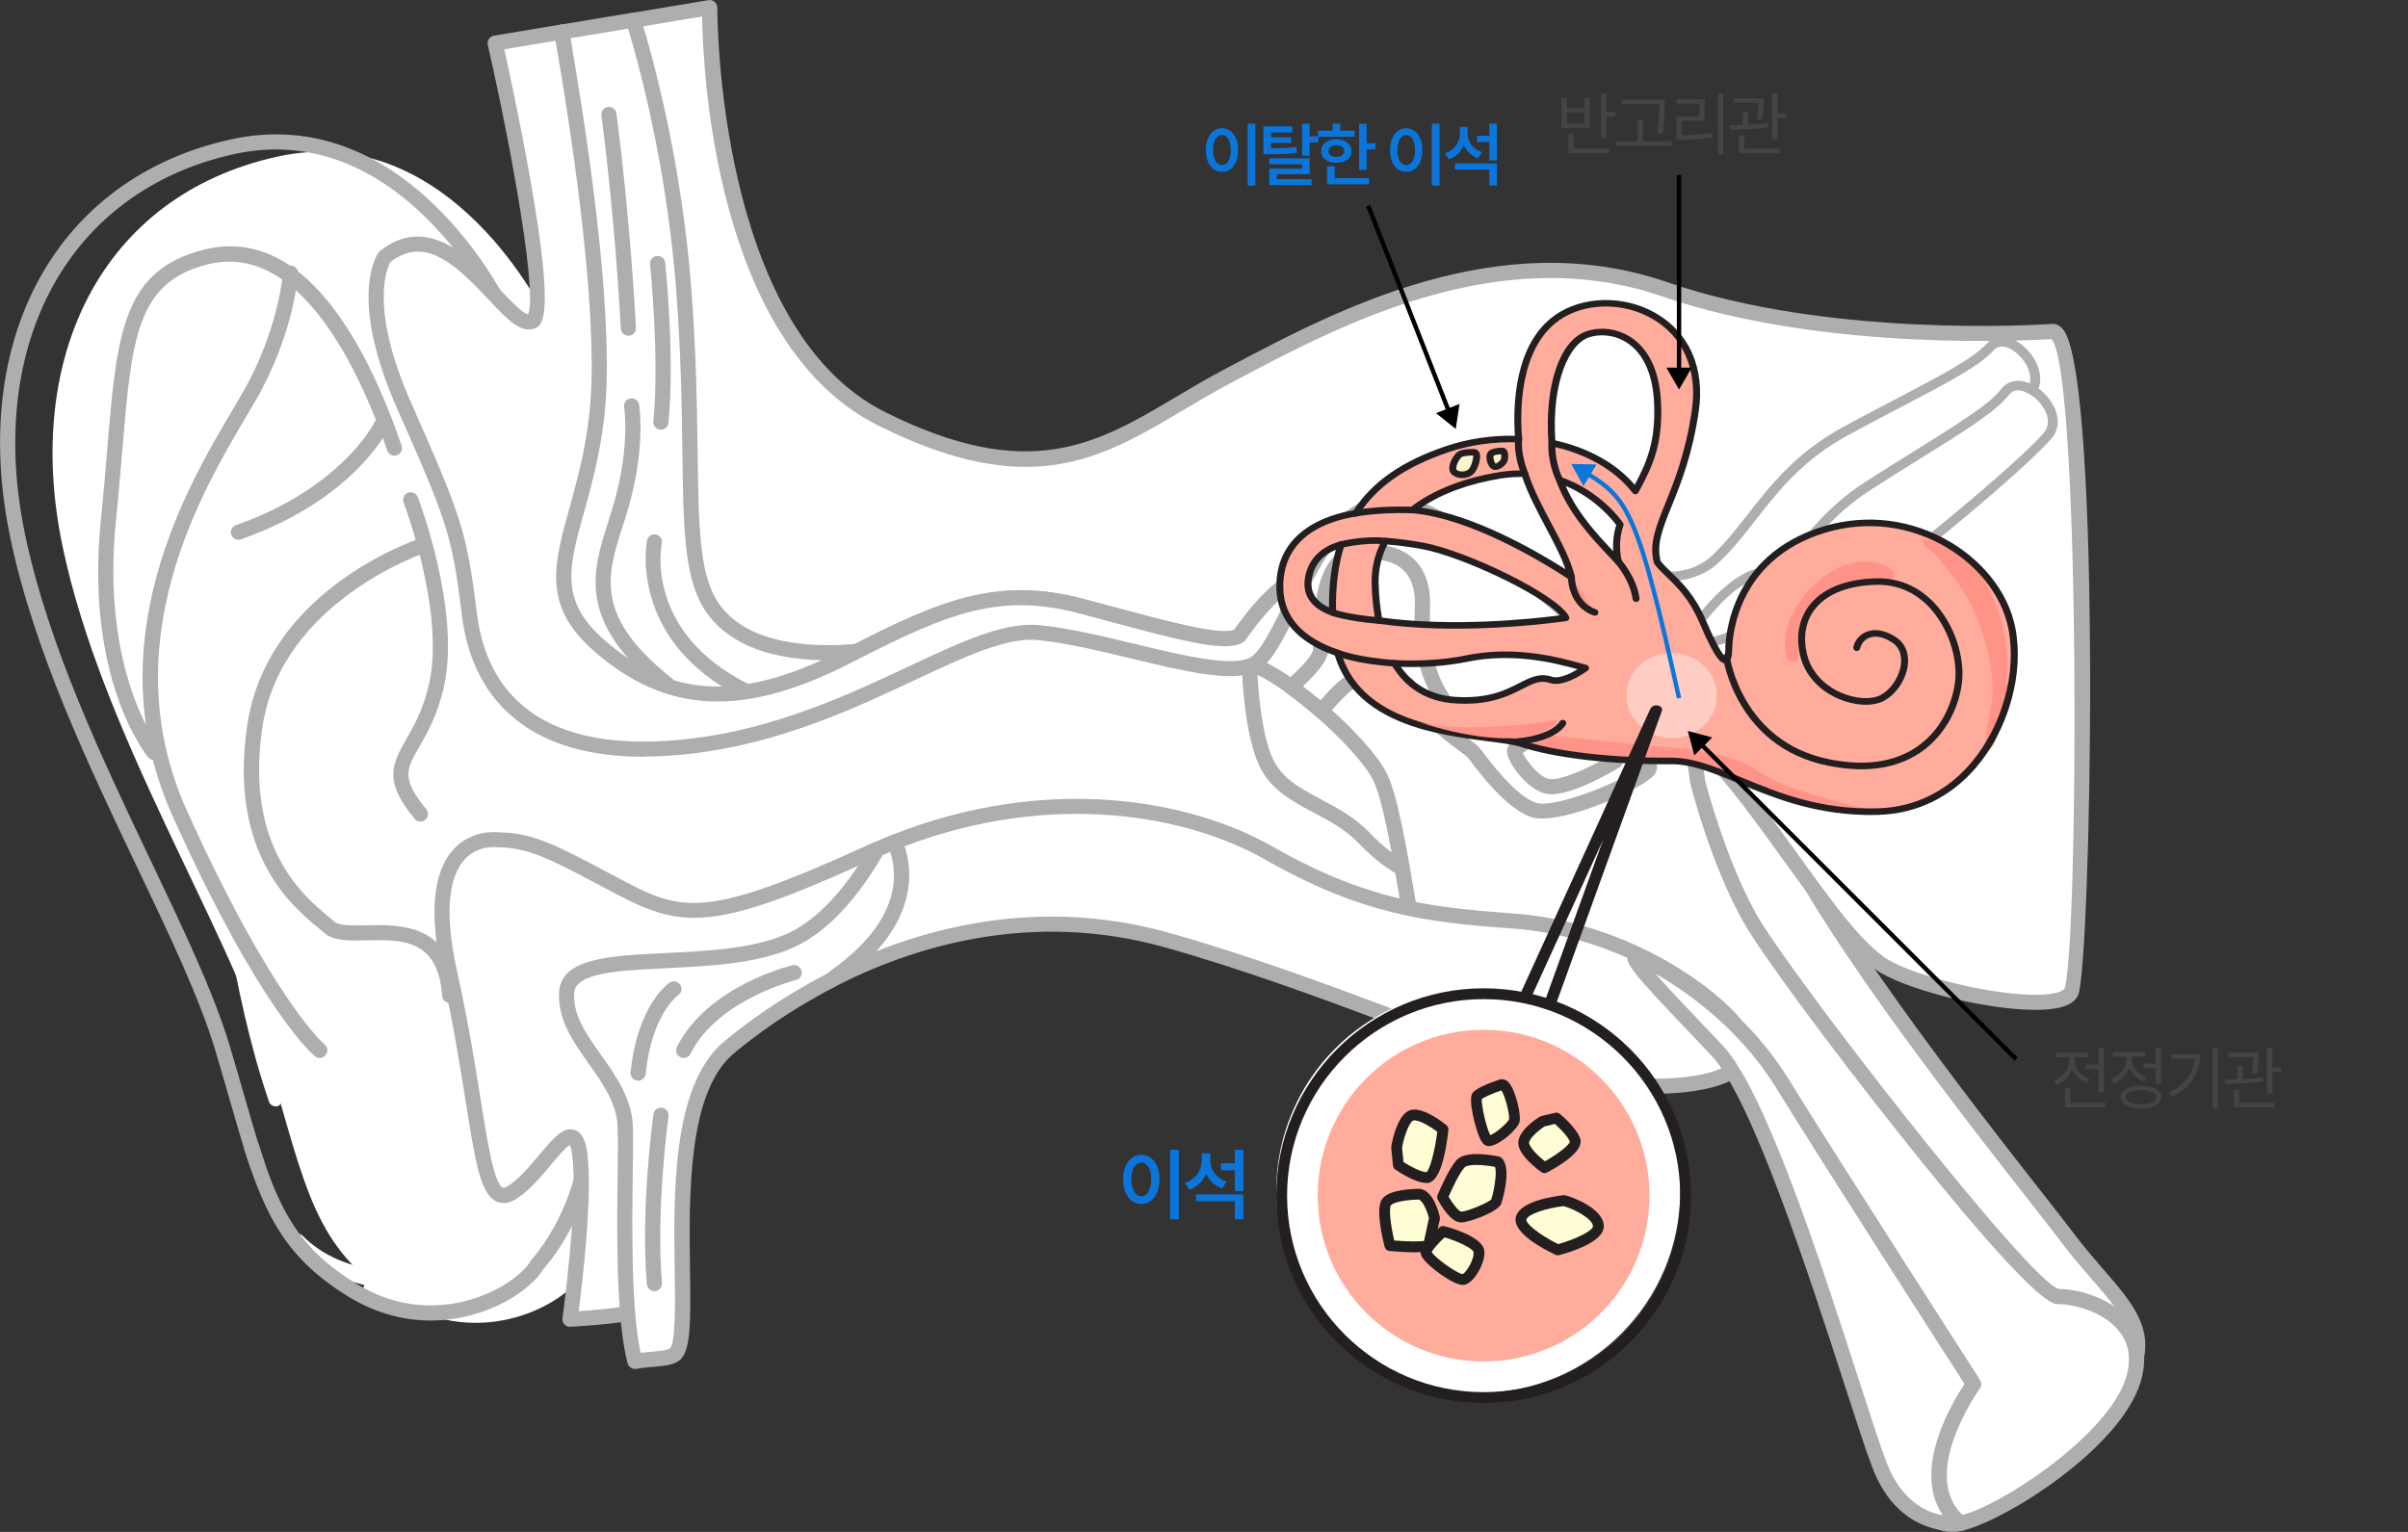
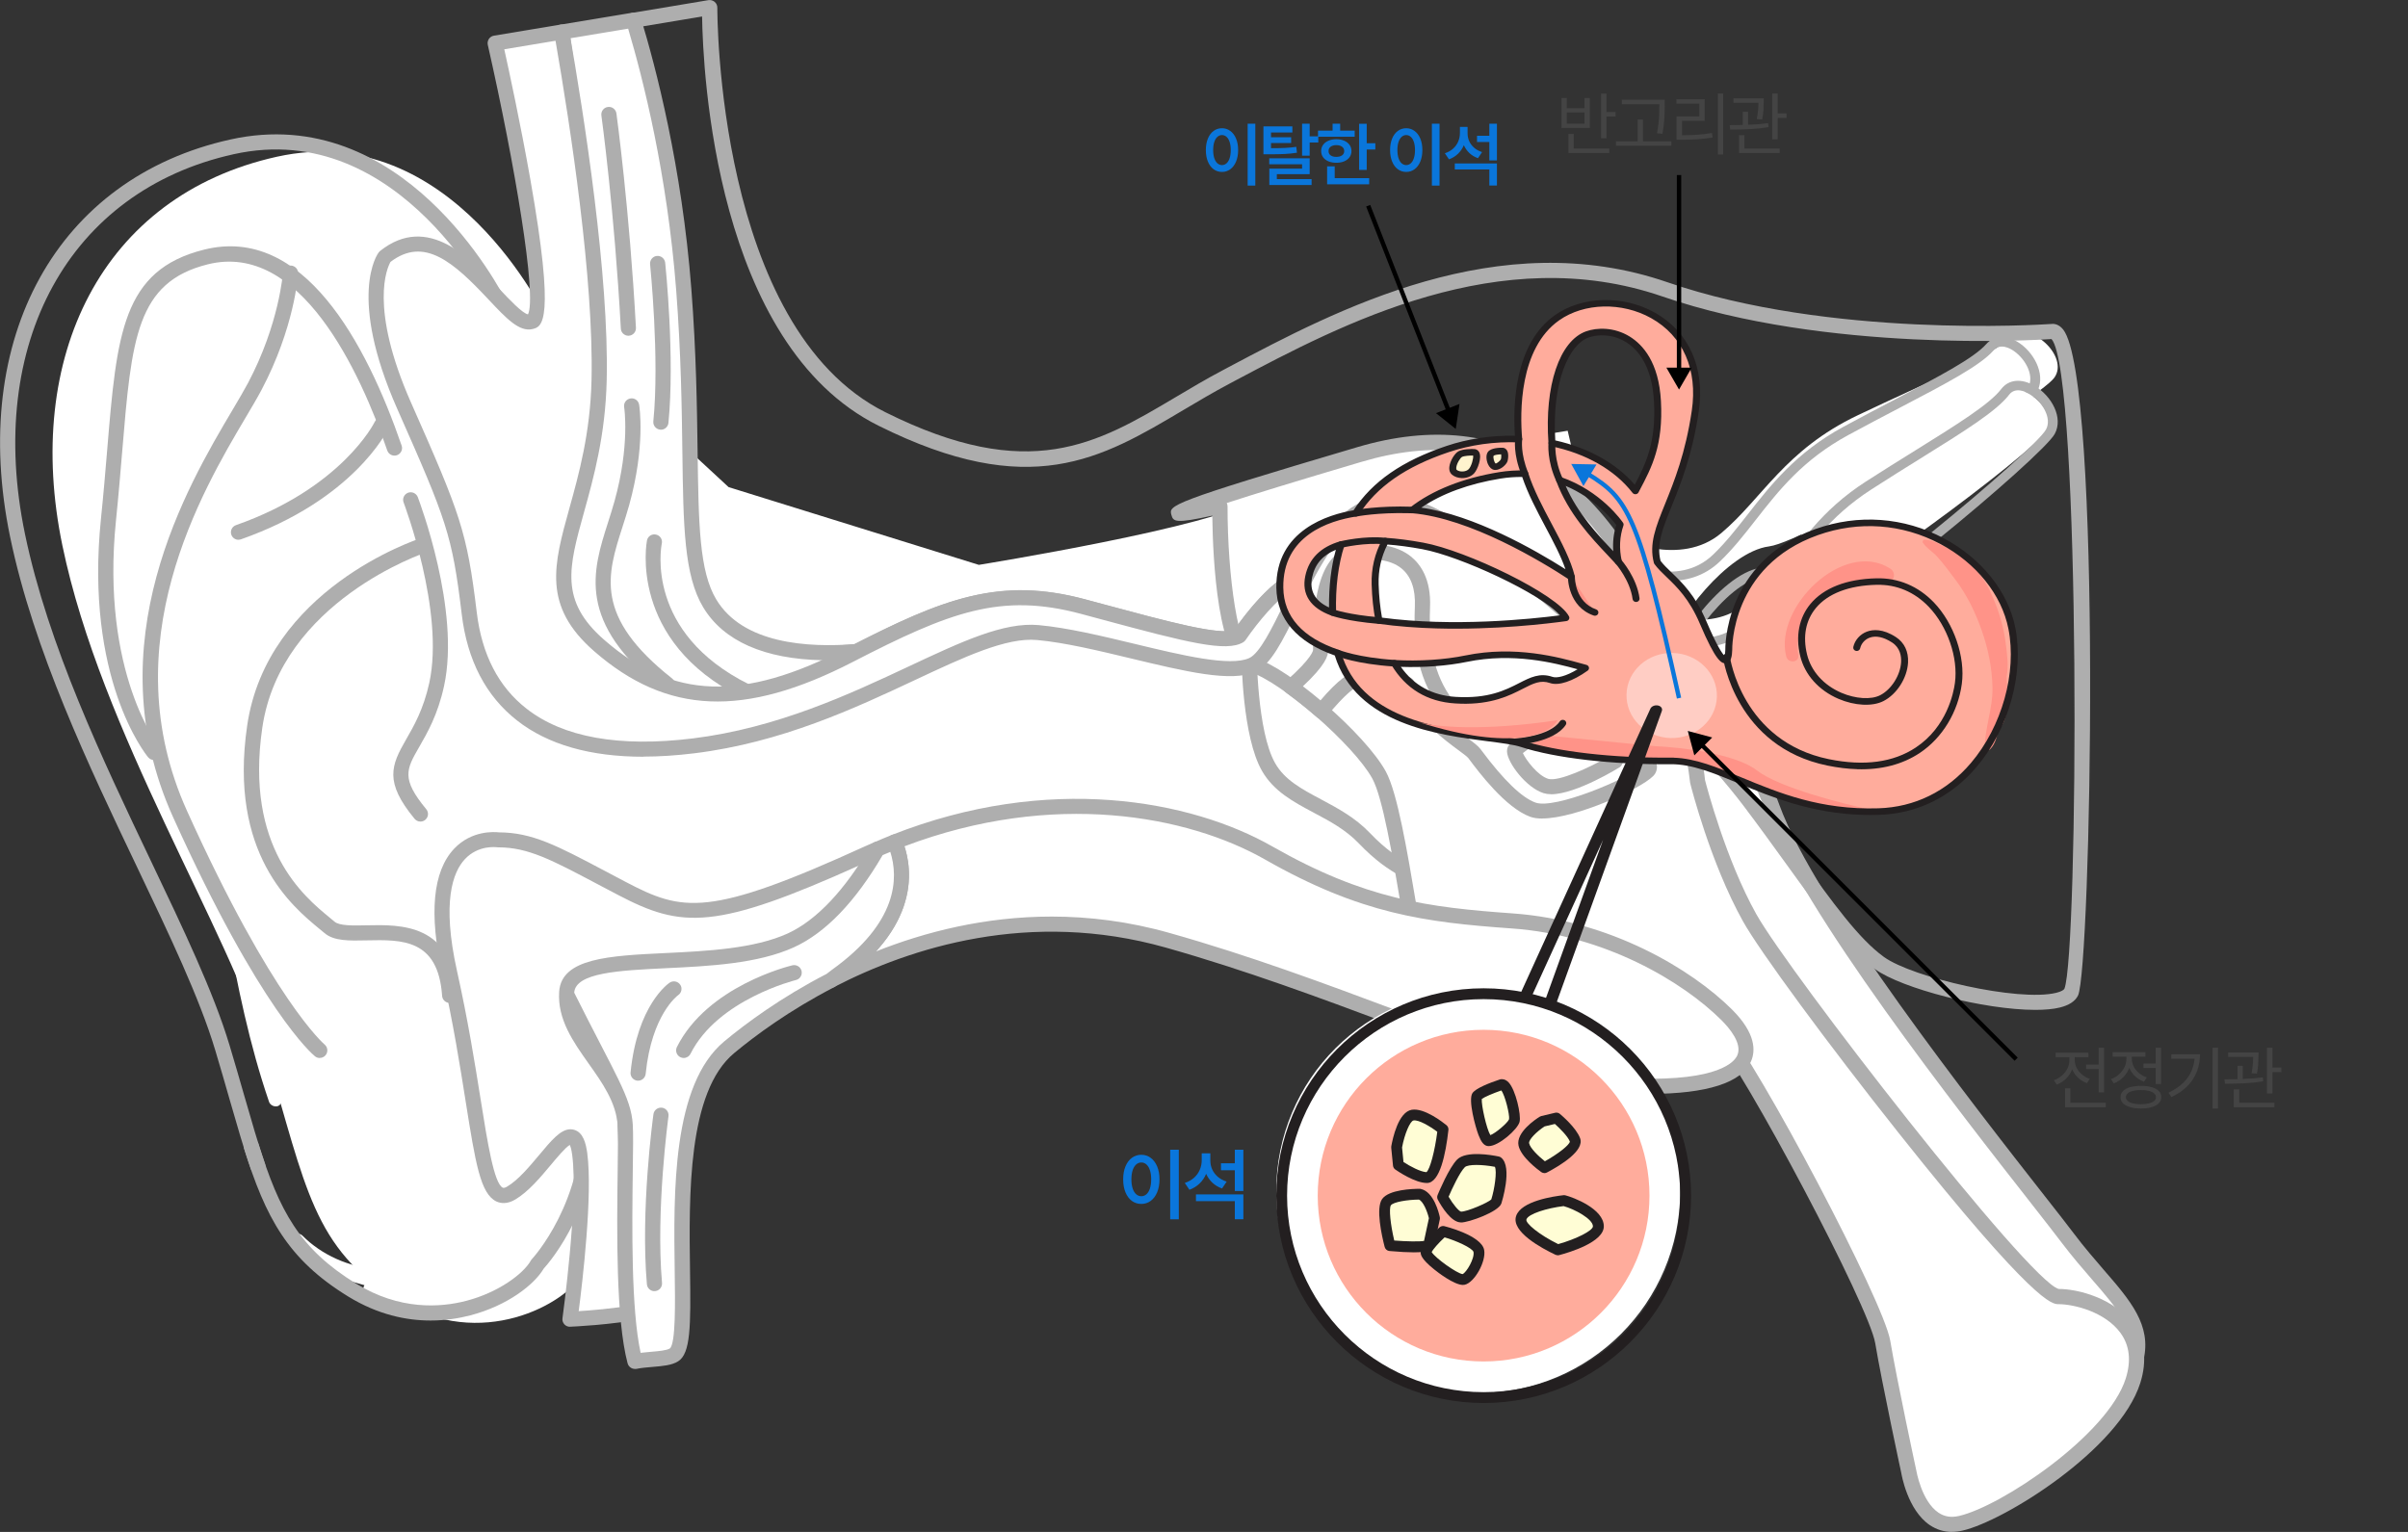
<svg xmlns="http://www.w3.org/2000/svg" width="550" height="350" viewBox="0 0 550 350" fill="none">
  <rect x="0" y="0" width="550" height="350" fill="#333333" stroke="none" />
  <path d="M473.82 323.612C473.82 323.612 485.698 319.906 487.919 310.293C490.141 300.681 481.24 294.76 472.339 282.917C463.438 271.075 414.442 211.139 404.801 184.501C395.159 157.863 385.502 174.135 385.502 174.135C385.502 174.135 380.303 197.82 401.083 224.458C421.863 251.096 473.82 323.612 473.82 323.612Z" fill="white" />
  <path d="M473.82 325.339C473.269 325.339 472.749 325.072 472.402 324.617C471.883 323.894 420.225 251.818 399.713 225.526C378.681 198.558 383.581 174.778 383.801 173.773C383.833 173.6 383.912 173.428 384.006 173.271C384.164 173.019 387.787 167.019 393.317 167.522C398.311 167.993 402.596 173.349 406.424 183.919C414.49 206.207 451.323 253.232 467.062 273.304C470.024 277.074 472.355 280.058 473.726 281.88C476.042 284.958 478.405 287.676 480.484 290.094C486.613 297.162 491.449 302.754 489.606 310.685C487.18 321.146 474.86 325.104 474.34 325.261C474.167 325.308 473.994 325.339 473.82 325.339ZM387.141 174.794C386.669 177.511 383.675 199.312 402.454 223.405C421.643 248.001 467.913 312.413 474.466 321.538C477.333 320.36 484.659 316.764 486.235 309.916C487.668 303.68 483.777 299.173 477.853 292.356C475.727 289.906 473.332 287.126 470.937 283.969C469.582 282.163 467.251 279.194 464.321 275.44C447.149 253.53 411.418 207.919 403.163 185.097C398.862 173.239 394.939 171.15 392.986 170.977C390.103 170.695 387.74 173.915 387.125 174.81L387.141 174.794Z" fill="#AEAEAE" />
  <path d="M395.149 196.2C381.317 164.05 365.846 132.543 358.064 98.413C345.24 100.439 292.416 109.062 285.91 114.26C278.49 120.182 223.571 129.056 223.571 129.056L166.415 111.292L124.856 72.811C124.856 72.811 103.336 26.933 63.257 35.807C23.147 44.697 5.345 81.701 14.246 124.611C23.147 167.536 52.103 211.922 61.004 241.529C69.905 271.12 71.402 285.177 90.701 297.019C110 308.862 129.298 297.758 133.001 291.098C133.001 291.098 145.62 277.779 144.879 256.324V221.55C144.879 221.55 169.377 225.995 176.056 223.027C182.736 220.074 267.352 203.048 275.512 205.263C283.673 207.478 364.57 224.503 371.25 226.718C374.732 227.88 389.934 228.021 404.838 226.953C401.277 216.807 398.063 206.535 395.133 196.185L395.149 196.2Z" fill="white" />
  <path d="M58.905 268.187C58.18 268.187 57.519 267.732 57.267 267.025C55.644 262.344 54.163 257.161 52.43 251.146C51.422 247.628 50.335 243.827 49.106 239.759C45.561 227.995 38.661 213.529 31.367 198.231C20.26 174.954 7.688 148.583 2.316 122.699C-7.136 77.135 13.076 40.634 52.619 31.87C91.8 23.2 113.966 65.403 116.014 69.502L157.337 107.763C158.046 108.407 158.077 109.506 157.431 110.197C156.785 110.904 155.682 110.935 154.989 110.291L113.43 71.811C113.272 71.654 113.131 71.481 113.036 71.277C112.831 70.837 91.611 26.749 53.375 35.231C15.818 43.555 -3.339 78.423 5.703 121.993C10.997 147.468 23.474 173.635 34.486 196.739C41.843 212.178 48.807 226.754 52.414 238.769C53.643 242.869 54.746 246.67 55.754 250.203C57.471 256.172 58.952 261.324 60.528 265.91C60.843 266.805 60.354 267.795 59.456 268.109C59.267 268.172 59.078 268.203 58.889 268.203L58.905 268.187Z" fill="#AEAEAE" />
  <path d="M68.498 239.209C68.498 239.209 68.435 239.288 68.403 239.319C67.332 234.576 64.165 229.707 61.219 225.686C60.684 224.838 60.117 224.021 59.502 223.22C58.872 221.838 58.242 220.471 57.628 219.074C57.47 218.744 57.234 218.524 56.982 218.367C56.982 218.241 56.966 218.116 56.95 217.99C56.919 217.157 56.352 216.733 55.706 216.639C55.343 214.739 54.997 212.838 54.65 210.938C54.319 209.069 51.468 209.933 51.814 211.786C54.24 225.293 56.997 238.738 61.456 251.743C61.834 252.858 63.63 253.266 64.181 252.026C64.418 251.491 64.685 250.957 64.938 250.423C65.111 250.345 65.284 250.251 65.442 250.109C67.411 248.225 68.388 246.104 68.671 243.858C69.286 242.947 69.947 242.068 70.641 241.235C71.853 239.775 69.711 237.717 68.498 239.193V239.209Z" fill="white" />
  <path d="M131.925 261.949C131.925 260.582 130.271 260.142 129.373 260.959C128.648 261.603 127.923 261.305 127.529 262.357C126.915 263.991 125.812 265.31 124.615 266.551C122.551 268.702 120.157 270.493 118.25 272.786C118.14 272.927 118.061 273.069 118.014 273.226C116.691 273.524 115.273 273.54 113.745 273.116C113.682 273.116 113.619 273.116 113.54 273.116C113.414 273.116 113.288 273.116 113.162 273.116C113.13 273.116 113.099 273.116 113.067 273.116C112.721 273.194 112.421 273.367 112.216 273.634C112.169 273.571 112.122 273.509 112.075 273.461C111.161 269.849 110.515 266.205 110.405 262.64C110.389 261.964 109.995 261.54 109.507 261.368C109.759 260.409 110.042 259.483 110.357 258.603C111.019 256.813 108.136 256.122 107.474 257.881C104.654 265.42 104.497 273.587 101.094 281.016C95.013 294.319 77.542 290.895 69.113 282.336C67.774 280.969 65.726 283.121 67.065 284.487C69.932 287.409 73.367 289.639 77.037 291.068C77.101 291.602 77.431 292.089 78.109 292.246C79.842 292.655 81.543 293.126 83.245 293.628C82.74 294.398 82.882 295.639 84.048 295.937C88.475 297.084 92.807 298.576 97.25 299.612C97.471 300.068 97.896 300.429 98.542 300.429H101.504C102.055 300.429 102.449 300.131 102.669 299.738C107.002 299.408 110.956 297.869 114.406 295.482C115.304 295.105 116.202 294.712 117.084 294.288C117.778 293.958 117.919 293.346 117.746 292.796C121.181 289.592 123.953 285.508 125.875 281.11C126.379 281.142 126.899 280.953 127.246 280.435C130.759 275.173 131.121 269.158 131.846 263.064C131.846 263.017 131.846 262.97 131.846 262.922C131.878 262.593 131.909 262.263 131.909 261.933L131.925 261.949Z" fill="white" />
  <path d="M98.352 301.705C92.806 301.705 86.3 300.37 79.542 296.223C65.694 287.726 60.668 278.161 55.737 262.392C55.454 261.481 55.958 260.507 56.871 260.224C57.785 259.942 58.762 260.444 59.045 261.355C63.819 276.638 68.372 285.307 81.353 293.286C91.247 299.365 100.51 298.768 106.528 297.197C113.823 295.297 119.541 291.04 121.243 288.009C121.306 287.883 121.4 287.773 121.495 287.663C121.621 287.538 133.61 274.564 132.901 254.13C132.869 253.172 133.61 252.371 134.571 252.34C135.563 252.34 136.335 253.062 136.367 254.005C137.091 274.926 125.685 288.197 124.173 289.862C122.046 293.475 115.965 298.297 107.411 300.527C104.858 301.187 101.786 301.705 98.352 301.705Z" fill="#AEAEAE" />
  <path d="M86.129 96.421C86.412 90.877 81.308 83.872 79.906 79.223C79.685 78.485 79.087 78.202 78.488 78.218C78.488 78.186 78.488 78.155 78.488 78.124C78.488 77.904 78.425 77.699 78.346 77.527C78.378 77.354 78.409 77.197 78.441 77.024C78.74 75.155 75.873 74.417 75.558 76.302C72.974 92.149 60.386 103.222 56.259 118.473C55.959 119.573 57.062 120.562 58.134 120.248C63.096 118.771 67.807 116.117 72.123 112.819C72.391 112.772 72.643 112.662 72.895 112.442C73.431 111.986 73.888 111.515 74.344 111.028C78.882 107.212 82.93 102.767 86.255 98.385C86.775 97.694 86.601 96.893 86.144 96.374L86.129 96.421ZM81.812 91.27C81.749 90.751 81.67 90.233 81.607 89.731C82.489 91.804 83.135 93.846 83.12 95.62C82.757 94.16 82.316 92.715 81.828 91.27H81.812Z" fill="white" />
  <path d="M62.889 62.589C62.921 62.228 62.795 61.867 62.48 61.6C62.417 61.553 62.354 61.505 62.291 61.458C62.228 61.427 62.196 61.364 62.133 61.333C48.238 55.003 35.619 61.867 29.68 75.233C29.554 75.516 29.538 75.782 29.57 76.034C29.57 76.364 29.68 76.709 29.948 77.023C29.995 77.086 30.042 77.149 30.09 77.212C25.237 86.981 26.025 100.897 27.254 112.3C26.954 114.137 26.655 115.991 26.372 117.828C25.978 118.158 25.71 118.661 25.852 119.305C25.915 119.619 25.962 119.949 26.025 120.263C25.82 121.739 25.631 123.2 25.474 124.676C25.426 125.132 25.379 125.587 25.348 126.043C25.19 127.865 25.064 129.671 25.032 131.493C25.032 131.823 25.127 132.074 25.269 132.278C25.332 133.629 25.458 134.964 25.615 136.315C25.3 136.566 25.064 136.927 25.017 137.414C24.45 144.058 25.505 150.812 28.798 156.623C28.955 159.262 29.381 161.869 30.263 164.445C30.814 166.015 33.161 165.67 33.161 163.974V161.555C33.603 161.335 33.934 160.911 33.902 160.267C33.776 157.298 33.288 154.361 33.161 151.393C33.13 150.796 32.831 150.419 32.421 150.199V144.498C32.689 145.487 32.941 146.461 33.224 147.403C33.776 149.225 36.612 148.377 36.06 146.54C30.31 127.299 30.137 105.829 43.134 89.667C47.608 84.107 52.602 78.971 57.139 73.474C59.613 70.474 62.716 66.83 62.827 62.746C62.827 62.699 62.827 62.636 62.827 62.589C62.827 62.589 62.827 62.589 62.827 62.574L62.889 62.589Z" fill="white" />
  <path d="M100.007 132.861C99.865 131.699 99.188 130.898 98.337 130.474C99.897 128.73 99.172 125.259 96.226 125.526C95.911 125.558 95.612 125.605 95.312 125.668C94.225 125.432 93.075 125.715 92.398 126.673C90.917 127.38 89.499 128.306 88.128 129.123C84.773 131.149 81.433 133.442 77.62 134.526C76.344 134.887 75.73 135.814 75.604 136.819C73.367 138.421 71.287 140.275 69.365 142.159C65.379 146.117 61.126 151.63 60.7 157.489C53.989 172.991 59.755 190.723 67.79 204.78C68.388 205.817 69.302 206.225 70.2 206.194C71.571 208.204 73.02 210.183 74.47 212.178C75.21 213.215 76.549 213.937 77.857 213.45C78.849 213.073 79.842 212.759 80.85 212.445C83.434 213.011 86.411 212.995 88.491 211.927C100.511 214.99 100.322 192.624 96.588 185.367C95.801 183.844 94.367 183.64 93.17 184.174C92.839 182.87 92.603 181.551 92.571 180.184C92.571 179.478 92.35 178.912 92.004 178.472C91.909 175.158 92.729 171.939 93.926 168.719C95.044 166.724 96.273 164.714 96.273 162.42C96.273 162.075 96.21 161.745 96.084 161.447C96.132 161.242 96.179 161.038 96.226 160.834C97.471 160.567 98.526 159.609 98.51 157.976C98.495 156.97 98.447 155.949 98.369 154.944C99.377 154.771 100.306 154.128 100.653 152.855C102.512 145.929 100.873 139.725 99.991 132.83L100.007 132.861Z" fill="white" />
  <path d="M328.535 149.525C326.802 144.357 320.579 141.53 316.042 139.488C301.123 132.75 283.668 129.436 267.425 127.866C254.018 126.562 240.423 129.499 227.378 132.264C212.979 135.326 198.391 137.258 183.991 140.305C172.144 142.818 160.644 146.839 148.923 149.886C139.833 152.242 130.018 154.425 121.794 159.2C120.943 158.509 119.289 158.901 119.321 160.331C119.51 171.168 136.808 175.362 144.953 177.419C163.621 182.115 181.187 177.152 198.422 169.865C218.587 161.32 238.186 158.179 259.942 161.132C281.257 164.037 302.084 171.2 323.478 173.351C323.604 174.482 323.888 175.582 324.392 176.618C325.211 178.346 327.732 176.775 326.913 175.063C326.708 174.624 326.55 174.137 326.456 173.618C328.331 173.728 328.236 170.807 326.361 170.666C326.361 170.666 326.33 170.666 326.314 170.666C326.582 166.896 328.204 162.53 328.756 159.593C329.402 156.216 329.654 152.807 328.567 149.525H328.535Z" fill="white" />
  <path d="M353.05 195.087C352.294 195.197 351.522 195.307 350.766 195.416C350.687 192.448 350.261 189.605 349.316 187.249C348.607 185.49 345.756 186.323 346.48 188.097C347.363 190.328 347.788 193.013 347.835 195.825C332.255 198.039 315.272 199.72 300.652 193.61C286.394 187.658 275.114 177.857 259.376 175.579C244.693 173.459 228.782 176.537 214.619 180.338C199.952 184.265 185.757 197.427 170.066 196.547C157.415 195.841 88.57 174.558 102.292 208.092C102.213 208.421 102.229 208.798 102.449 209.175C106.372 215.85 114.706 217.877 121.811 219.18C131.784 220.986 142.276 220.767 152.295 219.573C166.962 217.829 180.936 212.238 195.115 208.39C210.633 204.165 227.017 202.673 243.055 202.123C259.502 201.558 275.981 202.908 292.129 206.003C305.63 208.578 317.824 213.919 330.837 217.877C338.115 220.091 345.598 218.442 348.308 210.903C349.553 207.448 350.498 202.893 350.718 198.385C351.522 198.275 352.325 198.149 353.129 198.039C355.003 197.772 354.94 194.804 353.05 195.087Z" fill="white" />
  <path d="M282.33 131.965L285.292 148.991C285.292 148.991 285.292 167.493 289.75 175.252C294.209 183.026 304.591 184.126 311.648 191.523C318.691 198.921 324.268 200.036 324.268 200.036L316.107 164.147L282.33 131.965Z" fill="white" />
  <path d="M324.267 201.764C324.157 201.764 324.047 201.764 323.921 201.732C323.669 201.685 317.729 200.429 310.388 192.717C307.395 189.576 303.692 187.597 300.101 185.696C295.39 183.183 290.932 180.812 288.238 176.115C283.779 168.325 283.559 151.079 283.559 149.148L280.613 132.279C280.487 131.541 280.849 130.803 281.511 130.457C282.172 130.112 282.976 130.221 283.527 130.74L317.304 162.922C317.556 163.158 317.714 163.456 317.792 163.786L325.953 199.675C326.079 200.24 325.922 200.837 325.496 201.261C325.165 201.591 324.724 201.78 324.252 201.78L324.267 201.764ZM284.945 136.834L287.009 148.676C287.025 148.771 287.04 148.881 287.04 148.975C287.04 149.148 287.088 167.1 291.262 174.388C293.452 178.22 297.296 180.262 301.739 182.634C305.567 184.675 309.537 186.796 312.909 190.33C316.516 194.131 319.714 196.172 321.857 197.24L314.531 165.027L284.945 136.818V136.834Z" fill="#AEAEAE" />
  <path d="M278.611 115.677C278.611 115.677 278.611 149.713 286.031 151.943C293.452 154.158 310.529 168.969 314.972 177.105C319.43 185.241 323.132 221.506 325.369 223.721C327.591 225.936 345.409 223.721 345.409 223.721C345.409 223.721 384.006 225.197 392.167 234.825C400.327 244.438 428.543 297.729 430.024 306.603C431.505 315.477 435.963 336.194 435.963 336.194C435.963 336.194 438.185 350.251 447.842 348.037C457.483 345.822 482.721 329.535 487.18 315.477C491.638 301.42 476.798 296.237 470.102 296.237C463.407 296.237 407.023 222.983 399.587 209.664C392.167 196.345 387.708 178.581 387.708 178.581C387.708 178.581 378.067 83.872 310.513 103.85C242.975 123.829 278.595 115.693 278.595 115.693L278.611 115.677Z" fill="white" />
  <path d="M445.826 350C444.014 350 442.329 349.481 440.8 348.46C435.649 344.989 434.31 336.806 434.247 336.461C434.215 336.351 429.788 315.697 428.307 306.87C426.905 298.451 398.894 245.411 390.844 235.924C384.59 228.542 356.122 225.857 345.488 225.433C338.493 226.296 326.599 227.364 324.141 224.914C322.944 223.721 322.203 220.187 319.951 206.773C318.107 195.842 315.823 182.24 313.46 177.905C309.254 170.225 292.554 155.665 285.544 153.576C278.108 151.346 277.021 127.881 276.895 117.813C268.513 119.65 267.962 119.211 267.553 117.64C266.97 115.457 266.844 114.939 310.041 102.154C327.04 97.127 341.991 98.792 354.436 107.117C383.424 126.498 389.064 174.764 389.442 178.251C389.836 179.79 394.2 196.392 401.116 208.8C408.583 222.181 463.455 292.86 470.229 294.493H470.261C474.64 294.493 482.832 296.614 487.118 302.441C489.875 306.179 490.473 310.859 488.85 315.98C484.045 331.168 457.878 347.487 448.252 349.701C447.433 349.89 446.629 349.984 445.842 349.984L445.826 350ZM345.425 221.993H345.488C347.095 222.056 384.936 223.626 393.507 233.71C402.014 243.73 430.245 297.336 431.742 306.32C433.207 315.053 437.618 335.628 437.665 335.832C437.697 335.99 438.863 342.979 442.754 345.602C444.125 346.528 445.653 346.764 447.449 346.356C457.185 344.11 481.446 327.822 485.526 314.959C486.818 310.875 486.409 307.373 484.313 304.514C480.816 299.739 473.742 297.964 470.119 297.964C468.78 297.964 464.715 297.964 433.79 259.013C417.516 238.532 401.841 217.218 398.107 210.496C390.655 197.13 386.244 179.727 386.071 179.005C386.055 178.926 386.039 178.848 386.023 178.753C385.976 178.251 380.604 128.776 352.514 110.007C340.967 102.295 327.009 100.771 311.05 105.499C295.768 110.022 286.19 112.975 280.203 114.923C280.313 115.158 280.376 115.41 280.376 115.692C280.376 131.446 282.739 149.147 286.568 150.293C294.492 152.665 311.853 167.712 316.532 176.272C319.179 181.109 321.416 194.444 323.401 206.224C324.567 213.135 325.874 220.956 326.662 222.496C328.411 223.375 337.548 222.967 345.22 222.009C345.299 222.009 345.362 222.009 345.441 222.009L345.425 221.993Z" fill="#AEAEAE" />
  <path d="M35.179 173.648C34.675 173.648 34.186 173.428 33.84 173.02C33.241 172.297 19.314 155.02 23.064 118.472C23.647 112.833 24.088 107.509 24.482 102.797C26.687 76.3 27.9 61.693 46.632 57.029C69.207 51.406 83.623 78.263 91.736 101.807C92.051 102.703 91.563 103.692 90.665 104.006C89.767 104.32 88.774 103.833 88.459 102.938C82.205 84.797 68.546 55.144 47.467 60.39C31.13 64.458 30.058 77.368 27.916 103.095C27.522 107.807 27.081 113.147 26.498 118.833C22.922 153.827 36.36 170.664 36.502 170.837C37.101 171.575 37.006 172.659 36.266 173.271C35.935 173.538 35.557 173.664 35.163 173.664L35.179 173.648Z" fill="#AEAEAE" />
  <path d="M96.036 187.708C95.532 187.708 95.044 187.488 94.697 187.08C87.734 178.645 89.341 174.876 92.759 168.939C94.524 165.876 96.729 162.06 98.053 156.013C101.613 139.694 92.287 115.066 92.192 114.815C91.846 113.92 92.302 112.93 93.185 112.585C94.083 112.239 95.075 112.695 95.422 113.574C95.816 114.626 105.205 139.411 101.424 156.735C99.99 163.3 97.643 167.368 95.753 170.651C92.807 175.771 91.578 177.876 97.359 184.881C97.974 185.619 97.864 186.703 97.123 187.315C96.808 187.582 96.414 187.708 96.02 187.708H96.036Z" fill="#AEAEAE" />
  <path d="M54.478 123.327C53.769 123.327 53.092 122.887 52.84 122.18C52.525 121.285 52.997 120.296 53.895 119.982C78.062 111.484 85.498 96.595 85.561 96.438C85.971 95.574 87.01 95.213 87.877 95.621C88.743 96.029 89.106 97.066 88.696 97.914C88.381 98.574 80.662 114.202 55.045 123.217C54.856 123.28 54.667 123.311 54.462 123.311L54.478 123.327Z" fill="#AEAEAE" />
  <path d="M73.02 241.72C72.642 241.72 72.248 241.594 71.933 241.327C71.429 240.919 59.503 230.945 39.526 186.685C21.567 146.916 42.851 110.965 53.091 93.688C54.524 91.269 55.753 89.18 56.651 87.499C63.804 73.976 64.607 62.416 64.623 62.291C64.686 61.333 65.521 60.642 66.466 60.673C67.427 60.736 68.152 61.553 68.089 62.511C68.057 63.013 67.238 74.887 59.723 89.101C58.794 90.861 57.533 92.981 56.084 95.431C46.159 112.205 25.49 147.121 42.709 185.256C62.228 228.495 74.028 238.547 74.138 238.641C74.879 239.254 74.973 240.338 74.375 241.076C74.028 241.5 73.54 241.704 73.035 241.704L73.02 241.72Z" fill="#AEAEAE" />
  <path d="M102.716 229.14C101.818 229.14 101.046 228.449 100.983 227.538C100.085 214.486 91.783 214.675 83.764 214.847C79.747 214.942 76.265 215.02 74.123 213.183C73.792 212.9 73.414 212.601 73.004 212.256C66.765 207.12 52.146 195.089 56.462 165.749C61.015 134.714 94.792 123.389 96.241 122.918C97.155 122.62 98.132 123.122 98.431 124.018C98.731 124.929 98.226 125.902 97.328 126.201C96.998 126.311 64.15 137.352 59.912 166.252C55.895 193.675 69.444 204.827 75.241 209.602C75.666 209.947 76.06 210.277 76.407 210.575C77.541 211.549 80.676 211.471 83.701 211.408C91.515 211.235 103.331 210.968 104.465 227.318C104.528 228.276 103.803 229.093 102.858 229.156C102.811 229.156 102.779 229.156 102.732 229.156L102.716 229.14Z" fill="#AEAEAE" />
-   <path d="M470.027 74.993C470.027 74.993 420.307 78.699 381.71 65.38C343.112 52.061 305.255 72.778 281.514 85.359C257.757 97.939 242.916 114.949 202.838 94.971C162.759 74.993 163.5 1 163.5 1L146.107 3.89C149.242 14.193 142.783 46.077 144.957 74.254C147.919 112.735 151.637 130.499 158.317 141.587C163.831 150.744 181.601 149.409 197.087 148.137C217.599 137.629 230.077 132.839 248.871 137.881C268.17 143.064 280.789 146.755 284.491 144.54C284.491 144.54 294.149 130.357 299.584 131.347C304.452 122.159 310.643 113.442 320.127 114.211C338.685 115.688 387.665 164.534 401.024 182.283C414.384 200.046 422.544 213.365 430.721 219.287C438.882 225.208 471.54 231.867 474.517 225.946C477.479 220.025 479.716 72.778 470.059 74.993H470.027Z" fill="white" />
  <path d="M370 123.002C370 123.002 383.76 129.723 393.165 121.782C402.581 113.831 407.641 102.827 424.301 94.886C440.949 86.935 454.709 81.433 459.053 77.16C463.397 72.886 472.813 81.442 469.186 86.33C465.569 91.218 413.441 123.625 404.025 124.845C394.609 126.064 382.305 141.966 381.577 148.073C380.849 154.189 371.444 143.79 371.444 143.79L370 123.002Z" fill="white" />
  <path d="M379.599 159C376.595 159 372.366 154.104 370.596 151.888C370.462 151.72 370.38 151.512 370.37 151.294L369.001 128.869C368.981 128.474 369.187 128.088 369.536 127.88C369.886 127.672 370.339 127.662 370.699 127.86C371.203 128.137 383.098 134.587 391.288 126.713C394.18 123.933 396.628 120.797 399.221 117.484C404.397 110.866 410.262 103.368 421.024 97.522C425.202 95.257 429.266 93.12 432.857 91.25C442.859 86.017 450.761 81.883 453.652 78.638C455.545 76.511 458.519 76.452 461.39 78.48C465.042 81.062 467.399 86.235 465.073 89.816C461.812 94.831 412.155 130.442 402.545 131.857C394.118 133.103 382.882 149.731 382.234 155.953C382.017 158.021 381.04 158.703 380.248 158.921C380.042 158.98 379.826 159 379.61 159H379.599ZM372.603 150.829C375.381 154.252 378.694 157.071 379.62 156.824C379.661 156.814 379.877 156.576 379.97 155.736C380.69 148.851 392.739 131.105 402.185 129.71C411.085 128.394 460.083 93.347 463.139 88.659C464.775 86.136 462.82 82.199 460.032 80.231C459.136 79.598 456.893 78.322 455.35 80.053C452.191 83.604 444.525 87.61 433.917 93.159C430.161 95.128 426.282 97.156 422.115 99.421C411.764 105.05 406.29 112.043 401.012 118.799C398.367 122.182 395.867 125.368 392.862 128.256C385.464 135.358 375.412 132.282 371.358 130.59L372.592 150.829H372.603Z" fill="#AEAEAE" />
  <path d="M378 139.781C378 139.781 391.409 145.355 399.521 137.156C407.623 128.957 411.415 118.107 426.277 109.45C441.14 100.801 453.511 94.672 457.191 90.303C460.882 85.935 470.397 93.544 467.438 98.45C464.48 103.355 418.602 137.649 409.921 139.402C401.239 141.163 391.114 157.148 390.961 163.048C390.809 168.949 381.131 159.587 381.131 159.587L378 139.772V139.781Z" fill="white" />
  <path d="M389.741 173.99C386.758 173.99 382.329 169.616 380.443 167.601C380.289 167.444 380.197 167.237 380.166 167.031L377.009 144.914C376.958 144.521 377.132 144.128 377.46 143.892C377.798 143.656 378.239 143.617 378.608 143.794C379.131 144.03 391.463 149.544 398.967 141.14C401.623 138.171 403.806 134.888 406.113 131.409C410.726 124.469 415.944 116.615 426.175 110.019C430.142 107.464 434.017 105.056 437.431 102.932C446.944 97.015 454.458 92.336 457.072 88.906C458.784 86.655 461.727 86.379 464.751 88.178C468.595 90.469 471.342 95.413 469.313 99.138C466.473 104.348 420.003 143.283 410.562 145.406C402.289 147.264 392.458 164.564 392.314 170.776C392.263 172.84 391.34 173.597 390.582 173.862C390.315 173.961 390.028 174 389.731 174L389.741 173.99ZM382.35 166.402C385.384 169.587 388.88 172.152 389.803 171.828C389.844 171.818 390.038 171.562 390.059 170.717C390.223 163.846 400.772 145.376 410.049 143.292C418.783 141.336 464.659 103.001 467.314 98.136C468.739 95.521 466.473 91.756 463.562 90.016C462.618 89.456 460.291 88.355 458.897 90.183C456.037 93.928 448.748 98.47 438.661 104.741C435.247 106.864 431.393 109.263 427.436 111.818C417.604 118.158 412.725 125.481 408.019 132.568C405.662 136.117 403.437 139.459 400.69 142.545C393.913 150.124 383.683 147.824 379.51 146.448L382.36 166.402H382.35Z" fill="#AEAEAE" />
  <path d="M464.856 230.728C453.245 230.728 434.403 225.874 428.259 221.414C422.084 216.937 416.176 208.754 408.015 197.446C405.116 193.425 401.824 188.855 398.2 184.064C384.037 165.232 336.019 118.066 318.548 116.668C309.883 115.961 304.148 124.49 299.69 132.893C299.343 133.553 298.587 133.929 297.847 133.788C295.2 133.317 288.851 139.882 284.503 146.259C284.361 146.463 284.172 146.636 283.967 146.762C280.092 149.07 271.285 146.84 251.719 141.563L246.992 140.291C228.166 135.233 215.342 140.746 196.453 150.405C196.248 150.515 196.028 150.578 195.807 150.594C180.542 151.835 161.542 153.39 155.414 143.212C148.435 131.621 144.748 113.166 141.818 75.125C140.699 60.581 141.881 44.796 142.826 32.121C143.724 20.184 144.48 9.865 143.047 5.138C142.905 4.666 142.968 4.148 143.236 3.724C143.504 3.3 143.929 3.017 144.417 2.939L161.81 0.033C162.314 -0.046 162.834 0.096 163.228 0.426C163.622 0.755 163.842 1.242 163.842 1.761C163.842 2.483 163.574 74.905 202.219 94.177C235.13 110.59 250.6 101.386 268.528 90.737C271.963 88.695 275.523 86.575 279.304 84.58L280.659 83.858C305.204 70.837 342.289 51.173 380.871 64.492C417.909 77.277 466.038 74.183 468.401 74.025C468.999 73.931 470.181 73.963 471.236 75.282C480.2 86.638 477.569 221.602 474.623 227.461C473.978 228.764 472.575 229.675 470.464 230.194C468.936 230.571 467.014 230.728 464.856 230.728ZM317.555 113.181C317.98 113.181 318.39 113.197 318.831 113.229C338.492 114.799 388.181 164.981 400.973 181.991C404.612 186.828 407.905 191.399 410.819 195.435C418.791 206.493 424.557 214.472 430.291 218.634C436.766 223.33 460.98 228.937 469.645 226.832C470.827 226.55 471.394 226.157 471.52 225.906C474.702 218.1 475.364 85.02 468.574 77.465C465.344 77.685 417.089 80.638 379.721 67.743C342.573 54.927 306.275 74.167 282.266 86.889L280.911 87.612C277.209 89.575 273.68 91.664 270.277 93.69C251.482 104.857 235.256 114.501 200.644 97.255C163.354 78.675 160.55 16.179 160.361 3.771L146.796 6.033C147.805 11.703 147.111 20.97 146.261 32.372C145.268 45.597 144.15 60.581 145.252 74.858C148.135 112.302 151.696 130.348 158.376 141.437C163.354 149.714 180.92 148.348 195.177 147.186C214.633 137.244 227.961 131.605 247.89 136.961L252.617 138.233C266.543 141.987 278.627 145.254 281.888 143.95C283.936 140.997 291.309 130.945 297.122 130.348C301.596 122.087 307.914 113.181 317.555 113.181Z" fill="#AEAEAE" />
  <path d="M162.095 137.885C155.415 126.781 159.133 104.588 156.155 66.108C153.981 37.93 147.821 14.921 144.686 4.617L128.302 7.334C131.437 25.145 132.209 67.867 131.658 91.992C130.917 124.551 113.099 140.084 130.917 155.634C148.735 171.167 172.477 160.817 193.997 149.712C194.564 149.414 195.1 149.147 195.651 148.864C180.18 150.121 167.593 147.027 162.079 137.87L162.095 137.885Z" fill="white" />
  <path d="M152.28 165.2C144.245 165.2 136.588 162.875 129.783 156.938C117.904 146.572 120.882 135.813 124.663 122.18C127.01 113.698 129.657 104.102 129.94 91.961C130.476 68.621 129.783 25.68 126.616 7.634C126.537 7.178 126.648 6.707 126.915 6.33C127.183 5.953 127.593 5.702 128.05 5.623L144.434 2.906C145.285 2.765 146.12 3.283 146.372 4.115C149.759 15.22 155.746 38.025 157.904 65.967C159.038 80.652 159.196 93.139 159.337 103.175C159.558 119.635 159.7 130.504 163.607 136.975C169.656 147.027 184.323 148.048 195.556 147.137C196.375 147.074 197.132 147.593 197.368 148.394C197.588 149.179 197.226 150.027 196.486 150.404L194.831 151.252C181.078 158.336 166.127 165.2 152.311 165.2H152.28ZM130.303 8.764C133.264 27.91 133.926 69.281 133.406 92.039C133.123 104.605 130.287 114.861 128.003 123.091C124.285 136.52 121.827 145.41 132.067 154.331C147.569 167.854 167.908 160.77 187.931 150.844C174.619 150.593 165.261 146.478 160.614 138.75C156.234 131.462 156.076 120.232 155.856 103.207C155.73 93.217 155.556 80.778 154.438 66.218C152.39 39.769 146.876 17.984 143.473 6.55L130.303 8.733V8.764Z" fill="#AEAEAE" />
  <path d="M283.071 145.285C279.353 147.499 266.734 143.808 247.451 138.625C228.152 133.442 215.533 138.625 194.013 149.73C172.493 160.834 154.675 163.048 136.857 147.515C119.039 131.981 136.116 119.401 136.857 86.841C137.408 62.701 131.437 25.178 128.302 7.352L113.1 9.88C113.1 9.88 127.2 72.03 121.26 73.522C115.321 74.999 102.702 46.884 87.862 58.727C87.862 58.727 81.182 67.601 92.32 92.763C103.458 117.924 104.939 121.615 107.16 140.117C109.382 158.619 122.001 174.891 158.377 170.462C194.737 166.017 220.716 143.086 237.053 144.562C253.374 146.039 277.872 155.667 286.032 151.96C290.034 150.154 293.484 140.903 298.147 132.107C292.712 131.118 283.055 145.3 283.055 145.3L283.071 145.285Z" fill="white" />
  <path d="M146.987 172.894C134.84 172.894 125.151 170.13 118.125 164.633C110.989 159.057 106.719 150.874 105.459 140.304C103.285 122.194 101.977 118.802 90.745 93.436C79.338 67.646 86.192 58.065 86.491 57.672C86.585 57.563 86.68 57.453 86.79 57.358C97.739 48.626 107.601 59.133 114.124 66.075C116.219 68.306 119.322 71.604 120.599 71.824C122.662 67.662 117.605 37.568 111.414 10.239C111.304 9.768 111.414 9.297 111.666 8.889C111.934 8.496 112.343 8.229 112.816 8.15L128.019 5.622C128.964 5.465 129.846 6.093 130.004 7.02C133.438 26.59 139.125 62.981 138.574 86.839C138.29 99.436 135.581 109.158 133.407 116.98C129.893 129.623 127.767 137.257 137.991 146.178C153.572 159.779 169.562 160.345 193.209 148.157C215.675 136.565 228.388 131.696 247.892 136.927L252.618 138.199C266.545 141.953 278.628 145.22 281.889 143.916C284.095 140.728 292.523 129.278 298.462 130.361C299.014 130.456 299.471 130.817 299.707 131.304C299.943 131.806 299.943 132.388 299.676 132.859C298.51 135.073 297.407 137.304 296.351 139.471C292.964 146.398 290.286 151.863 286.741 153.481C281.275 155.963 270.672 153.403 258.384 150.45C250.932 148.659 243.229 146.806 236.88 146.225C229.838 145.581 220.212 150.104 209.058 155.335C195.446 161.727 178.495 169.674 158.566 172.109C154.486 172.611 150.61 172.863 146.955 172.863L146.987 172.894ZM89.169 59.887C88.492 61.096 84.191 70.081 93.911 92.054C105.144 117.435 106.656 121.393 108.893 139.895C110.043 149.523 113.872 156.937 120.268 161.915C128.665 168.481 141.425 170.758 158.172 168.716C177.55 166.345 194.217 158.523 207.608 152.24C219.692 146.57 229.239 142.094 237.21 142.817C243.811 143.413 251.641 145.298 259.219 147.12C269.9 149.696 280.944 152.35 285.323 150.356C287.734 149.256 290.538 143.523 293.248 137.979C293.736 136.99 294.225 135.969 294.729 134.963C291.657 137.099 287.576 141.717 284.489 146.241C284.347 146.445 284.158 146.618 283.953 146.743C280.077 149.052 271.271 146.822 251.704 141.544L246.978 140.272C228.561 135.325 216.935 139.817 194.785 151.235C169.988 164.02 152.327 163.282 135.707 148.785C123.844 138.435 126.459 129.058 130.067 116.069C132.194 108.435 134.84 98.933 135.108 86.776C135.628 63.877 130.319 29.103 126.884 9.313L115.179 11.26C116.187 15.799 118.897 28.317 121.103 40.82C126.947 73.85 123.765 74.651 121.67 75.169C118.629 75.923 115.668 72.782 111.587 68.431C103.616 59.934 96.889 53.919 89.153 59.871L89.169 59.887Z" fill="#AEAEAE" />
  <path d="M394.404 231.859C384.762 222.247 366.204 211.88 345.424 210.404C324.645 208.928 310.545 206.697 289.765 194.87C270.135 183.688 237.902 179.117 204.362 192.373C206.599 197.682 209.009 210.121 191.05 222.985C190.593 223.315 190.183 223.644 189.742 223.99C209.608 213.734 236.658 206.352 266.748 214.849C311.285 227.43 349.126 247.408 373.624 248.146C398.122 248.885 404.061 241.487 394.404 231.875V231.859Z" fill="white" />
  <path d="M376.87 249.902C375.798 249.902 374.696 249.886 373.561 249.855C358.815 249.415 339.454 242.174 317.051 233.803C301.77 228.102 284.44 221.631 266.26 216.495C235.146 207.699 207.891 216.542 190.514 225.51C189.711 225.918 188.75 225.651 188.261 224.913C187.773 224.175 187.946 223.17 188.655 222.62L188.97 222.369C189.301 222.102 189.632 221.85 189.994 221.583C206.552 209.725 205.087 198.605 202.724 193.045C202.55 192.621 202.535 192.134 202.724 191.71C202.897 191.286 203.244 190.94 203.685 190.768C239.525 176.6 272.073 182.82 290.584 193.375C311.868 205.5 326.157 207.306 345.519 208.689C367.827 210.275 386.432 221.505 395.601 230.646C401.068 236.096 400.989 240.086 399.949 242.473C397.838 247.358 389.867 249.918 376.838 249.918L376.87 249.902ZM240.187 209.411C248.757 209.411 257.816 210.51 267.221 213.181C285.543 218.348 302.936 224.85 318.28 230.583C340.399 238.845 359.509 245.991 373.687 246.415C392.765 247.012 396.216 242.504 396.814 241.106C397.98 238.421 395.05 234.934 393.191 233.08C384.447 224.363 366.661 213.636 345.314 212.128C325.48 210.715 310.828 208.846 288.914 196.359C271.364 186.37 240.644 180.433 206.583 193.359C208.19 198.322 209.104 207.448 200.077 217.374C211.294 212.914 224.953 209.411 240.203 209.411H240.187Z" fill="#AEAEAE" />
  <path d="M145.757 234.809C146.497 223.704 163.574 230.364 181.392 222.228C189.679 218.443 195.618 202.281 200.392 194.004C199.746 194.286 199.1 194.553 198.454 194.852C162.818 211.139 156.154 210.385 142.039 202.988C127.939 195.59 121.999 191.883 113.839 191.883C113.839 191.883 95.28 188.931 102.701 222.228C110.121 255.525 109.38 276.98 116.801 272.551C124.221 268.106 130.9 252.573 132.381 263.677C133.862 274.781 130.16 301.419 130.16 301.419C130.16 301.419 139.25 301.058 146.749 299.566C143.141 286.043 143.22 264.07 142.779 257.018C142.039 245.175 145 245.913 145.741 234.825L145.757 234.809Z" fill="white" />
  <path d="M130.176 303.132C129.687 303.132 129.215 302.928 128.899 302.567C128.553 302.19 128.395 301.672 128.474 301.169C128.506 300.902 132.129 274.641 130.695 263.898C130.522 262.547 130.286 261.888 130.144 261.589C129.167 262.139 127.198 264.495 125.859 266.097C123.449 268.987 120.707 272.254 117.714 274.044C115.792 275.191 114.311 274.924 113.413 274.515C109.727 272.803 108.608 265.751 106.371 251.71C105.111 243.747 103.535 233.836 101.03 222.622C97.943 208.737 98.841 199.094 103.724 193.911C107.742 189.654 112.972 190.062 113.965 190.172C121.574 190.204 127.214 193.188 138.368 199.094C139.77 199.832 141.266 200.633 142.858 201.465C155.933 208.329 161.778 209.711 197.745 193.282C198.296 193.031 198.848 192.795 199.399 192.56L199.714 192.418C200.407 192.12 201.195 192.293 201.699 192.842C202.203 193.392 202.282 194.209 201.904 194.853C200.77 196.832 199.541 199.314 198.233 201.936C193.885 210.716 188.938 220.674 182.117 223.784C174.161 227.412 166.41 228.197 160.171 228.826C151.601 229.69 147.804 230.255 147.489 234.92C147.158 239.93 146.371 242.647 145.693 245.035C144.811 248.082 144.134 250.485 144.528 256.893C144.622 258.338 144.685 260.411 144.764 262.908C145.079 272.489 145.615 288.51 148.435 299.096C148.561 299.551 148.482 300.054 148.23 300.447C147.978 300.855 147.568 301.138 147.095 301.232C139.565 302.74 130.617 303.101 130.239 303.117C130.207 303.117 130.191 303.117 130.176 303.117V303.132ZM130.317 258.008C130.601 258.008 130.869 258.055 131.152 258.134C133.232 258.731 133.83 261.291 134.13 263.442C135.406 272.945 133.027 293.017 132.176 299.567C134.918 299.394 139.943 298.986 144.638 298.185C142.101 287.3 141.613 272.238 141.298 263.034C141.219 260.584 141.156 258.542 141.062 257.113C140.621 250.123 141.455 247.186 142.353 244.092C143.031 241.752 143.724 239.333 144.023 234.684C144.543 226.91 151.617 226.203 159.809 225.386C165.78 224.789 173.232 224.035 180.652 220.643C186.355 218.035 191.207 208.25 195.098 200.397C195.571 199.455 196.028 198.512 196.485 197.617C163.401 212.538 155.776 212.13 141.219 204.497C139.612 203.648 138.116 202.863 136.713 202.125C126.001 196.455 120.629 193.596 113.823 193.596C113.728 193.596 113.634 193.596 113.555 193.581C113.397 193.565 109.27 192.984 106.182 196.298C103.425 199.251 100.873 206.083 104.386 221.852C106.907 233.161 108.498 243.134 109.774 251.144C111.349 261.055 112.846 270.432 114.847 271.358C115.115 271.484 115.571 271.264 115.902 271.06C118.391 269.568 120.928 266.537 123.165 263.867C125.953 260.521 128.064 258.008 130.286 258.008H130.317Z" fill="#AEAEAE" />
  <path d="M200.393 194.005C195.619 202.282 188.939 211.046 180.637 214.831C162.819 222.967 130.161 215.569 129.42 226.674C128.68 237.778 142.039 245.176 142.78 257.018C143.221 264.055 141.393 297.509 145.001 311.033C148.215 310.389 152.122 310.656 153.902 309.556C159.841 305.849 148.703 254.066 166.521 239.255C172.303 234.464 180.18 228.888 189.711 223.972C190.137 223.642 190.562 223.297 191.019 222.967C208.979 210.104 206.568 197.664 204.331 192.355C203.023 192.874 201.7 193.423 200.377 194.005H200.393Z" fill="white" />
-   <path d="M145.016 312.76C144.244 312.76 143.55 312.242 143.346 311.472C140.652 301.389 140.904 281.096 141.077 267.667C141.14 262.814 141.187 258.966 141.077 257.128C140.746 251.882 137.548 247.359 134.445 242.992C130.931 238.029 127.292 232.893 127.718 226.564C128.237 218.899 139.202 218.365 151.916 217.752C161.463 217.297 172.27 216.763 179.942 213.26C186.48 210.26 193.05 203.303 198.91 193.141C199.099 192.826 199.383 192.559 199.73 192.418C201.069 191.837 202.392 191.272 203.731 190.753C204.613 190.408 205.606 190.832 205.968 191.696C208.19 196.942 211.277 210.622 192.073 224.38C191.758 224.616 191.459 224.852 191.159 225.087L190.829 225.354C190.75 225.417 190.655 225.48 190.561 225.527C180.242 230.851 172.428 236.663 167.686 240.605C157.02 249.463 157.367 273.102 157.603 290.347C157.792 303.053 157.745 309.242 154.878 311.032C153.428 311.943 151.286 312.116 149.033 312.305C147.804 312.414 146.528 312.509 145.394 312.744C145.283 312.76 145.173 312.776 145.047 312.776L145.016 312.76ZM201.604 195.371C195.366 206.051 188.56 213.119 181.36 216.417C173.074 220.203 161.904 220.737 152.058 221.208C141.471 221.726 131.467 222.197 131.152 226.799C130.805 231.904 133.94 236.317 137.265 240.998C140.636 245.757 144.133 250.673 144.527 256.908C144.653 258.887 144.606 262.782 144.527 267.714C144.37 280.295 144.133 299.001 146.323 309.085C147.111 308.99 147.914 308.912 148.702 308.849C150.372 308.708 152.263 308.551 153.003 308.08C154.342 306.933 154.216 297.745 154.106 290.378C153.854 272.426 153.491 247.846 165.433 237.919C170.285 233.883 178.273 227.946 188.796 222.511L189.001 222.354C189.332 222.087 189.663 221.836 190.025 221.569C205.133 210.747 205.228 200.554 203.353 194.633C202.77 194.868 202.203 195.12 201.62 195.355L201.604 195.371Z" fill="#AEAEAE" />
+   <path d="M145.016 312.76C144.244 312.76 143.55 312.242 143.346 311.472C140.652 301.389 140.904 281.096 141.077 267.667C141.14 262.814 141.187 258.966 141.077 257.128C140.746 251.882 137.548 247.359 134.445 242.992C130.931 238.029 127.292 232.893 127.718 226.564C128.237 218.899 139.202 218.365 151.916 217.752C161.463 217.297 172.27 216.763 179.942 213.26C186.48 210.26 193.05 203.303 198.91 193.141C199.099 192.826 199.383 192.559 199.73 192.418C201.069 191.837 202.392 191.272 203.731 190.753C204.613 190.408 205.606 190.832 205.968 191.696C208.19 196.942 211.277 210.622 192.073 224.38C191.758 224.616 191.459 224.852 191.159 225.087L190.829 225.354C190.75 225.417 190.655 225.48 190.561 225.527C180.242 230.851 172.428 236.663 167.686 240.605C157.02 249.463 157.367 273.102 157.603 290.347C157.792 303.053 157.745 309.242 154.878 311.032C153.428 311.943 151.286 312.116 149.033 312.305C147.804 312.414 146.528 312.509 145.394 312.744C145.283 312.76 145.173 312.776 145.047 312.776L145.016 312.76ZM201.604 195.371C195.366 206.051 188.56 213.119 181.36 216.417C173.074 220.203 161.904 220.737 152.058 221.208C141.471 221.726 131.467 222.197 131.152 226.799C140.636 245.757 144.133 250.673 144.527 256.908C144.653 258.887 144.606 262.782 144.527 267.714C144.37 280.295 144.133 299.001 146.323 309.085C147.111 308.99 147.914 308.912 148.702 308.849C150.372 308.708 152.263 308.551 153.003 308.08C154.342 306.933 154.216 297.745 154.106 290.378C153.854 272.426 153.491 247.846 165.433 237.919C170.285 233.883 178.273 227.946 188.796 222.511L189.001 222.354C189.332 222.087 189.663 221.836 190.025 221.569C205.133 210.747 205.228 200.554 203.353 194.633C202.77 194.868 202.203 195.12 201.62 195.355L201.604 195.371Z" fill="#AEAEAE" />
  <path d="M143.535 76.708C142.621 76.708 141.849 76.001 141.802 75.074C140.337 48.091 137.391 26.589 137.359 26.385C137.233 25.442 137.895 24.563 138.84 24.437C139.785 24.312 140.668 24.971 140.794 25.914C140.825 26.134 143.787 47.761 145.252 74.886C145.299 75.844 144.575 76.645 143.614 76.708C143.582 76.708 143.551 76.708 143.519 76.708H143.535Z" fill="#AEAEAE" />
  <path d="M152.437 158.102C152.059 158.102 151.681 157.976 151.366 157.725C131.595 142.097 135.313 130.521 138.889 119.323C139.393 117.721 139.913 116.119 140.37 114.47C143.914 101.732 142.575 93.093 142.559 93.015C142.402 92.072 143.048 91.193 143.993 91.036C144.938 90.879 145.821 91.507 145.978 92.449C146.041 92.826 147.475 101.857 143.71 115.396C143.237 117.093 142.701 118.742 142.181 120.375C138.652 131.37 135.612 140.872 153.509 155.008C154.265 155.605 154.391 156.688 153.792 157.442C153.446 157.866 152.941 158.102 152.437 158.102Z" fill="#AEAEAE" />
  <path d="M150.957 98.163C150.957 98.163 150.846 98.163 150.783 98.163C149.838 98.069 149.129 97.221 149.224 96.279C150.673 81.829 148.499 60.578 148.483 60.374C148.389 59.431 149.082 58.568 150.027 58.473C150.972 58.379 151.823 59.07 151.933 60.013C152.028 60.892 154.155 81.813 152.674 96.624C152.579 97.519 151.823 98.179 150.957 98.179V98.163Z" fill="#AEAEAE" />
  <path d="M170.255 159.593C170.003 159.593 169.735 159.531 169.483 159.405C143.363 146.384 147.727 123.704 147.774 123.469C147.963 122.526 148.877 121.93 149.822 122.134C150.751 122.322 151.366 123.233 151.161 124.176C150.988 125.008 147.348 144.515 171.027 156.326C171.878 156.751 172.224 157.787 171.799 158.651C171.5 159.264 170.885 159.609 170.255 159.609V159.593Z" fill="#AEAEAE" />
  <path d="M156.155 241.72C155.903 241.72 155.636 241.657 155.383 241.531C154.533 241.107 154.186 240.07 154.612 239.207C161.575 225.322 180.196 220.736 180.984 220.547C181.913 220.328 182.843 220.893 183.079 221.82C183.3 222.746 182.733 223.673 181.803 223.909C181.63 223.956 163.938 228.338 157.715 240.761C157.416 241.358 156.801 241.72 156.171 241.72H156.155Z" fill="#AEAEAE" />
  <path d="M149.475 294.998C148.592 294.998 147.836 294.323 147.757 293.427C146.276 276.417 149.128 255.45 149.254 254.554C149.38 253.612 150.262 252.952 151.208 253.078C152.153 253.203 152.814 254.083 152.688 255.025C152.657 255.245 149.758 276.496 151.208 293.113C151.286 294.056 150.577 294.904 149.632 294.982C149.585 294.982 149.538 294.982 149.475 294.982V294.998Z" fill="#AEAEAE" />
  <path d="M145.757 246.905C145.757 246.905 145.647 246.905 145.584 246.905C144.639 246.811 143.93 245.962 144.024 245.02C145.568 229.581 152.657 224.712 152.957 224.508C153.76 223.974 154.831 224.193 155.367 224.979C155.903 225.764 155.682 226.832 154.894 227.366C154.784 227.445 148.845 231.764 147.474 245.35C147.38 246.245 146.624 246.905 145.757 246.905Z" fill="#AEAEAE" />
-   <path d="M375.846 219.277C375.846 219.277 395.145 228.151 407.023 247.392C418.902 266.632 450.804 316.201 450.804 316.201C450.804 316.201 435.223 337.656 447.842 348.022C447.842 348.022 435.223 350.237 429.284 334.703C423.345 319.17 404.786 253.313 392.167 239.994C379.548 226.675 368.41 215.571 375.83 219.277H375.846Z" fill="white" />
-   <path d="M446.33 349.844C442.329 349.844 432.656 348.399 427.662 335.315C426.165 331.404 423.944 324.556 421.14 315.871C413.278 291.573 400.124 250.894 390.907 241.171C389.332 239.507 387.772 237.873 386.276 236.302C372.003 221.319 370.679 219.575 372.113 217.643C373.279 216.073 375.421 217.141 376.587 217.722C377.705 218.24 396.579 227.208 408.489 246.496C420.226 265.501 451.939 314.787 452.254 315.29C452.632 315.886 452.616 316.656 452.207 317.237C452.065 317.441 437.729 337.498 448.93 346.718C449.45 347.142 449.67 347.833 449.497 348.493C449.324 349.152 448.788 349.639 448.126 349.749C448.095 349.749 447.417 349.859 446.315 349.859L446.33 349.844ZM378.036 222.387C380.746 225.481 384.937 229.879 388.796 233.931C390.293 235.501 391.853 237.135 393.428 238.815C403.18 249.103 415.972 288.652 424.432 314.818C427.221 323.457 429.426 330.273 430.891 334.106C434.294 342.996 440.013 345.54 443.778 346.215C436.579 335.818 445.984 320.284 448.709 316.201C444.188 309.18 416.35 265.877 405.527 248.318C396.784 234.166 383.771 225.669 378.021 222.402L378.036 222.387Z" fill="#AEAEAE" />
  <path d="M310.529 154.894C313.491 154.894 321.415 156.371 321.415 156.371C326.866 166.234 335.263 170.176 336.759 172.155C338.24 174.134 344.684 183.009 350.119 184.988C355.554 186.967 373.372 179.066 376.35 176.113C379.311 173.161 363.478 162.308 359.524 160.329C355.57 158.35 341.706 167.239 341.706 167.239C341.706 167.239 336.759 168.716 331.813 162.794C326.866 156.873 324.392 150.465 324.881 138.622C325.369 126.78 315.98 124.817 308.56 126.78C301.139 128.759 301.628 145.031 301.628 148.486C301.628 150.496 297.926 154.187 294.854 156.905C297.122 158.538 299.485 160.423 301.801 162.449C303.518 160.329 308.15 154.894 310.529 154.894ZM346.165 171.182C346.165 171.182 353.837 164.773 358.043 165.747C362.25 166.737 369.922 173.145 368.929 173.883C367.937 174.621 357.051 180.794 353.096 179.553C349.142 178.312 344.936 171.669 346.165 171.166V171.182Z" fill="white" />
  <path d="M352.245 187.015C351.205 187.015 350.276 186.889 349.535 186.622C343.848 184.564 337.657 176.256 335.609 173.523L335.373 173.209C335.105 172.863 334.081 172.094 333.088 171.371C329.811 168.952 324.392 164.947 320.312 157.942C317.712 157.471 312.608 156.638 310.544 156.638C309.804 156.686 307.157 158.602 303.155 163.549C302.856 163.911 302.431 164.146 301.958 164.193C301.501 164.24 301.029 164.083 300.666 163.769C298.413 161.806 296.05 159.921 293.845 158.335C293.419 158.021 293.152 157.549 293.136 157.015C293.104 156.497 293.325 155.979 293.719 155.633C299.8 150.262 299.91 148.565 299.91 148.503V147.89C299.879 142.801 299.784 127.346 308.118 125.116C313.569 123.671 318.831 124.425 322.234 127.126C324.392 128.854 326.897 132.247 326.629 138.686C326.125 150.686 328.882 156.56 333.151 161.68C336.759 165.999 340.178 165.748 341.044 165.607C344.778 163.235 355.916 156.591 360.311 158.775C362.722 159.968 377.562 169.329 378.413 174.622C378.586 175.675 378.287 176.633 377.578 177.324C374.6 180.308 359.98 186.999 352.245 186.999V187.015ZM310.544 153.183C313.632 153.183 321.414 154.628 321.745 154.691C322.249 154.785 322.69 155.099 322.943 155.555C326.692 162.34 331.985 166.251 335.152 168.591C336.617 169.675 337.578 170.382 338.145 171.135L338.382 171.45C343.439 178.235 347.582 182.24 350.717 183.371C355.081 184.957 371.654 178.031 374.963 175.046C374.395 172.408 363.179 164.083 358.752 161.884C356.924 160.973 348.937 164.664 342.651 168.701C342.509 168.795 342.367 168.858 342.21 168.905C341.958 168.984 336.097 170.633 330.489 163.911C324.739 157.031 322.69 149.932 323.163 138.56C323.336 134.555 322.281 131.618 320.06 129.828C317.523 127.802 313.396 127.299 309.016 128.461C306.385 129.152 303.281 133.095 303.376 147.874V148.503C303.376 149.869 302.683 152.037 297.594 156.796C298.918 157.801 300.272 158.884 301.611 160.015C305.455 155.492 308.465 153.199 310.56 153.199L310.544 153.183ZM354.293 181.455C353.663 181.455 353.096 181.376 352.576 181.219C348.559 179.962 344.305 174.23 344.211 171.732C344.179 170.758 344.636 170.115 345.156 169.769C346.794 168.418 353.726 162.968 358.421 164.083C362.485 165.041 370.158 170.79 370.677 173.272C370.835 174.057 370.567 174.826 369.937 175.298C369.843 175.36 360.028 181.47 354.262 181.47L354.293 181.455ZM347.834 172.062C348.527 173.601 351.19 177.182 353.6 177.936C356.01 178.69 363.478 175.109 366.644 173.287C364.864 171.481 360.359 168.088 357.633 167.444C355.459 166.926 350.796 169.706 347.834 172.062Z" fill="#AEAEAE" />
  <g clip-path="url(#clip0_701_13237)">
    <path d="M459.522 143.521C456.345 127.511 435.696 114.192 414.953 121.576C394.21 128.96 394.866 148.536 394.866 148.536C394.764 152.171 393.309 152.362 389.004 142.231C385.446 133.874 380.897 131.679 378.545 128.46C376.424 120.321 384.265 113.92 387.215 93.953C390.497 71.75 367.509 64.283 355.678 72.598C346.066 79.351 346.417 94.784 346.892 100.346C341.359 100.143 335.756 100.901 330.678 102.608C321.735 105.62 314.327 110.026 309.666 117.286C303.47 118.246 292.159 121.717 292.336 134.292C292.446 142.034 298.064 146.682 305.54 149.204C311.331 169.198 339.854 167.423 347.634 169.961C356.017 172.7 369.507 173.985 381.595 173.866C393.682 173.747 406.137 186.153 429.114 185.431C452.092 184.709 462.698 159.531 459.522 143.514L459.522 143.521ZM342.579 108.633C344.589 108.307 346.484 108.203 348.28 108.26C350.933 116.55 357.184 124.751 358.921 131.856C352.493 127.643 336.055 117.683 322.612 116.536C327.481 112.728 334.27 109.977 342.579 108.633ZM369.646 128.348C366.011 124.329 359.382 118.233 356.228 109.71C365.317 112.838 370.05 119.863 370.05 119.863C369.032 122.816 369.067 125.725 369.646 128.341L369.646 128.348ZM314.09 133.543C313.979 129.971 314.797 126.643 316.432 123.645C319.204 123.825 322.107 124.22 324.97 124.744C334.533 126.485 355.164 136.33 357.66 141.183C349.123 142.371 330.961 144.047 314.975 141.798C314.456 139.108 314.179 136.309 314.097 133.536L314.09 133.543ZM298.917 131.754C299.753 127.771 302.505 125.521 306.313 124.426C304.893 128.788 304.206 133.915 304.37 139.966C301.04 138.767 297.938 136.408 298.917 131.754ZM354.313 155.366C348.569 153.383 346.186 160.823 332.436 159.988C325.757 159.583 321.326 156.272 318.493 151.553C324.413 151.902 330.298 151.446 334.876 150.503C346.797 148.045 357.26 151.327 362.138 152.644C358.979 154.896 355.971 155.938 354.313 155.366ZM373.527 112.194C369.105 106.474 362.153 102.854 354.471 101.254C353.496 87.632 357.361 78.268 362.559 76.435C367.925 74.537 377.763 77.085 378.566 91.671C379.128 101.902 376.389 106.773 373.526 112.201L373.527 112.194Z" fill="#FFAC9C" />
    <path d="M381.552 173.263C377.113 174.096 359.82 172.221 351.729 171.18C350.944 170.865 349.691 170.37 349.14 170.171C349.064 170.172 349.001 170.162 348.954 170.138C348.776 170.049 348.879 170.077 349.14 170.171C349.955 170.157 352.299 168.796 353.462 168.055L378.084 170.485C383.748 170.717 396.325 172.152 401.319 176.041C406.312 179.93 420.97 183.68 427.674 185.069C417.132 185.346 408.717 182.87 405.827 181.596C392.788 174.652 384.211 173.147 381.552 173.263Z" fill="#FF9388" />
    <path d="M454.75 135.483C452.192 129.985 448.161 126.461 443.163 124.445C441.952 123.774 440.719 123.331 439.561 123.297C439.241 123.291 439.015 123.742 439.22 124.04C440.113 125.31 441.404 126.021 442.441 127.153C443.951 128.809 445.324 130.709 446.68 132.514C449.278 135.962 451.184 139.903 452.634 144.028C454.108 148.215 454.991 152.576 455.093 156.993C455.212 161.965 453.218 166.493 453.33 171.36C453.335 171.688 453.789 171.911 453.977 171.63C454.051 171.519 454.116 171.401 454.184 171.291C454.307 171.312 454.434 171.293 454.533 171.198C455.75 170.028 456.149 168.159 456.515 166.421C456.638 166.388 456.763 166.339 456.841 166.241C458.468 164.303 458.441 161.329 458.461 158.741C458.475 157.343 458.415 155.956 458.32 154.564C458.816 152.201 458.433 149.476 458.139 147.111C457.644 143.09 456.438 139.153 454.733 135.495L454.75 135.483Z" fill="#FF9388" />
    <path d="M431.664 129.856C420.984 123.181 405.14 138.811 407.983 149.972C408.417 151.68 411.082 151.402 410.733 149.587C409.799 144.68 413.026 140.175 416.418 137.027C419.38 134.286 425.027 130.802 429.082 133.308C431.427 134.755 434.033 131.336 431.664 129.856Z" fill="#FF9388" />
    <path opacity="0.4" d="M392.147 159.193C391.997 164.559 387.254 168.781 381.553 168.621C375.853 168.462 371.353 163.982 371.504 158.615C371.654 153.249 376.397 149.028 382.097 149.187C387.798 149.347 392.297 153.826 392.147 159.193Z" fill="white" />
    <path d="M358.881 106L361.666 111.057L364.653 106.116L358.881 106ZM362.471 108.755C364.739 110.144 366.545 111.379 368.144 113.096C369.74 114.811 371.15 117.03 372.579 120.408C375.448 127.188 378.354 138.537 383.012 159.608L383.988 159.392C379.336 138.346 376.411 126.9 373.5 120.018C372.039 116.566 370.572 114.238 368.876 112.415C367.181 110.595 365.279 109.302 362.993 107.902L362.471 108.755Z" fill="#0A76DB" />
    <path d="M425.519 186.176C413.677 185.845 404.612 182.09 397.202 179.017C391.426 176.624 386.439 174.553 381.595 174.602C368.326 174.729 355.212 173.215 347.368 170.655C345.73 170.118 342.985 169.768 339.814 169.359C328.532 167.91 309.716 165.487 304.872 149.758C296.235 146.739 291.622 141.396 291.524 134.282C291.342 121.093 303.511 117.529 309.156 116.589C313.502 109.975 320.258 105.298 330.386 101.889C335.23 100.257 340.61 99.452 346.015 99.556C345.556 92.876 345.789 78.585 355.187 71.983C361.384 67.625 370.742 67.388 377.929 71.404C385.802 75.801 389.471 84.052 387.995 94.049C386.529 103.978 383.911 110.47 381.801 115.686C379.714 120.855 378.327 124.297 379.278 128.138C379.949 129.024 380.803 129.846 381.791 130.795C384.206 133.115 387.213 135.997 389.743 141.943C392.192 147.703 393.414 149.382 393.914 149.874C393.979 149.637 394.049 149.222 394.069 148.506C394.059 148.349 393.632 128.349 414.668 120.864C424.443 117.384 434.853 118.139 443.974 122.987C452.574 127.554 458.675 135.177 460.301 143.378C462.365 153.795 458.795 166.62 451.413 175.285C445.574 182.137 437.872 185.9 429.137 186.175C427.903 186.215 426.7 186.216 425.519 186.183L425.519 186.176ZM382.282 173.113C387.222 173.251 392.16 175.293 397.835 177.649C406.255 181.14 415.8 185.092 429.07 184.672C437.327 184.411 444.617 180.841 450.156 174.336C457.269 165.984 460.709 153.653 458.728 143.641C457.184 135.866 451.377 128.633 443.184 124.282C434.477 119.657 424.544 118.943 415.223 122.258C395.271 129.357 395.647 148.305 395.649 148.496C395.612 149.826 395.425 151.335 394.274 151.522C393.24 151.691 391.929 151.135 388.25 142.481C385.842 136.818 382.962 134.049 380.646 131.828C379.616 130.837 378.634 129.895 377.873 128.856C377.817 128.78 377.776 128.697 377.757 128.608C376.625 124.256 378.167 120.43 380.309 115.133C382.388 109.984 384.974 103.58 386.414 93.82C387.8 84.455 384.405 76.751 377.118 72.678C370.466 68.964 361.841 69.166 356.14 73.169C346.971 79.615 347.156 94.258 347.669 100.257C347.685 100.469 347.607 100.678 347.45 100.838C347.294 100.99 347.089 101.06 346.842 101.067C341.353 100.858 335.844 101.632 330.927 103.29C321.018 106.629 314.468 111.189 310.329 117.652C310.208 117.84 310.009 117.971 309.776 118.005C303.478 118.982 292.944 122.393 293.112 134.265C293.202 140.894 297.469 145.675 305.785 148.473C306.029 148.555 306.219 148.745 306.285 148.985C310.661 164.094 328.321 166.362 340.008 167.863C343.396 168.299 346.076 168.64 347.871 169.229C355.558 171.737 368.47 173.218 381.565 173.093C381.804 173.093 382.036 173.092 382.275 173.099L382.282 173.113ZM333.596 160.77C333.204 160.76 332.799 160.748 332.394 160.716C325.989 160.326 321.078 157.363 317.802 151.901C317.656 151.658 317.664 151.365 317.823 151.137C317.975 150.902 318.232 150.78 318.55 150.789C324.043 151.113 329.94 150.739 334.716 149.753C346.075 147.416 356.031 150.158 361.375 151.639L362.361 151.912C362.649 151.988 362.867 152.219 362.924 152.494C362.982 152.769 362.865 153.059 362.621 153.229C359.197 155.672 355.992 156.729 354.046 156.061C351.849 155.303 350.231 156.131 347.79 157.38C344.796 158.914 340.744 160.977 333.595 160.777L333.596 160.77ZM319.957 152.35C322.926 156.582 327.139 158.891 332.486 159.218C339.933 159.672 343.867 157.666 347.022 156.048C349.537 154.761 351.714 153.655 354.586 154.643C355.57 154.984 357.655 154.537 360.325 152.906C354.995 151.44 345.609 149.041 335.052 151.216C330.575 152.135 325.17 152.544 319.956 152.357L319.957 152.35ZM328.125 143.577C323.75 143.455 319.243 143.131 314.853 142.517C314.514 142.466 314.245 142.227 314.181 141.904C313.681 139.317 313.376 136.504 313.292 133.533C313.184 129.879 313.998 126.428 315.717 123.276C315.862 123.014 316.142 122.851 316.475 122.874C319.066 123.042 321.969 123.41 325.114 123.989C334.937 125.779 355.787 135.814 358.372 140.834C358.482 141.048 358.475 141.301 358.353 141.509C358.239 141.717 358.017 141.868 357.769 141.902C353.57 142.487 341.438 143.95 328.125 143.577ZM315.653 141.113C331.917 143.294 349.613 141.448 356.306 140.585C352.1 135.704 333.553 127.057 324.819 125.462C321.956 124.938 319.298 124.584 316.903 124.408C315.469 127.213 314.789 130.272 314.888 133.503C314.965 136.194 315.226 138.753 315.653 141.113ZM304.35 140.687C304.263 140.685 304.176 140.669 304.09 140.639C299.31 138.922 297.252 135.787 298.138 131.581C298.974 127.625 301.643 124.964 306.079 123.682C306.357 123.601 306.667 123.671 306.879 123.868C307.091 124.065 307.162 124.354 307.075 124.617C305.655 129 305.011 134.148 305.168 139.919C305.176 140.171 305.046 140.407 304.832 140.551C304.692 140.642 304.516 140.692 304.35 140.687ZM305.119 125.607C302.106 126.833 300.33 128.899 299.703 131.877C299.051 134.984 300.341 137.306 303.555 138.788C303.509 133.928 304.032 129.507 305.119 125.607ZM358.893 132.584C358.741 132.58 358.59 132.535 358.462 132.449C352.069 128.258 335.781 118.391 322.54 117.256C322.222 117.227 321.945 117.021 321.852 116.732C321.758 116.443 321.854 116.125 322.099 115.934C327.138 112.001 334.168 109.208 342.433 107.87C344.377 107.556 346.345 107.433 348.294 107.488C348.634 107.497 348.932 107.717 349.033 108.02C350.293 111.946 352.386 115.887 354.411 119.69C356.649 123.909 358.77 127.892 359.694 131.665C359.765 131.967 359.641 132.277 359.368 132.454C359.227 132.546 359.059 132.589 358.9 132.584L358.893 132.584ZM324.627 115.984C336.7 117.7 350.542 125.601 357.557 130.049C356.512 127.003 354.783 123.754 352.979 120.36C351.016 116.661 348.985 112.844 347.679 108.972C346.027 108.953 344.356 109.077 342.711 109.345C335.516 110.509 329.312 112.792 324.627 115.984ZM369.618 129.069C369.401 129.063 369.186 128.968 369.031 128.807C368.483 128.198 367.863 127.546 367.201 126.838C363.4 122.808 358.19 117.291 355.467 109.927C355.366 109.651 355.44 109.346 355.656 109.147C355.872 108.942 356.2 108.876 356.487 108.98C365.727 112.159 370.512 119.144 370.714 119.437C370.839 119.624 370.876 119.857 370.798 120.074C369.922 122.615 369.795 125.341 370.419 128.17C370.489 128.507 370.313 128.843 369.99 128.998C369.872 129.049 369.741 129.079 369.618 129.076L369.618 129.069ZM357.611 111.024C360.356 117.332 364.96 122.21 368.389 125.841C368.417 125.876 368.452 125.904 368.48 125.939C368.328 123.874 368.551 121.874 369.163 119.953C368.247 118.733 364.296 113.839 357.604 111.017L357.611 111.024ZM373.506 112.916C373.26 112.909 373.031 112.793 372.884 112.605C368.847 107.387 362.255 103.606 354.305 101.958C353.959 101.887 353.706 101.607 353.679 101.271C352.735 88.129 356.198 77.853 362.282 75.696C364.749 74.823 368.66 74.687 372.252 76.903C375.23 78.747 378.886 82.787 379.365 91.597C379.922 101.76 377.273 106.77 374.464 112.076L374.242 112.499C374.12 112.735 373.876 112.892 373.593 112.911C373.564 112.91 373.535 112.91 373.506 112.909L373.506 112.916ZM355.235 100.619C362.806 102.305 369.187 105.868 373.385 110.756C375.965 105.86 378.289 101.025 377.775 91.675C377.33 83.501 374.048 79.812 371.383 78.161C368.297 76.253 364.952 76.364 362.851 77.104C358.407 78.679 354.405 87.24 355.235 100.619Z" fill="#231F20" />
    <path d="M373.666 137.536C373.275 137.525 372.949 137.25 372.895 136.873C372.333 132.579 369.067 128.843 369.039 128.808C368.758 128.487 368.8 128.017 369.141 127.753C369.482 127.49 369.981 127.531 370.262 127.853C370.409 128.021 373.858 131.966 374.48 136.699C374.534 137.11 374.226 137.484 373.79 137.533C373.746 137.532 373.71 137.538 373.674 137.537L373.666 137.536Z" fill="#231F20" />
    <path d="M356.207 110.447C355.91 110.439 355.625 110.274 355.495 109.997C353.3 105.281 353.664 101.334 353.683 101.17C353.723 100.762 354.101 100.459 354.55 100.498C354.991 100.538 355.307 100.902 355.266 101.317C355.265 101.351 354.93 105.054 356.954 109.396C357.132 109.777 356.946 110.215 356.542 110.381C356.432 110.426 356.316 110.443 356.2 110.44L356.207 110.447Z" fill="#231F20" />
    <path d="M348.26 108.994C347.948 108.985 347.656 108.806 347.534 108.51C345.566 103.705 346.066 100.354 346.091 100.212C346.153 99.804 346.553 99.522 347.001 99.582C347.434 99.642 347.735 100.026 347.673 100.433C347.671 100.481 347.23 103.574 349.028 107.971C349.183 108.358 348.983 108.789 348.573 108.941C348.47 108.979 348.368 108.99 348.267 108.987L348.26 108.994Z" fill="#231F20" />
    <path d="M424.224 175.735C422.066 175.675 419.798 175.4 417.412 174.917C396.437 170.632 393.567 150.392 393.536 150.193C393.483 149.783 393.79 149.409 394.227 149.36C394.663 149.311 395.061 149.601 395.115 150.012C395.138 150.204 397.892 169.396 417.735 173.452C425.779 175.09 432.459 174.191 437.585 170.779C444.669 166.064 446.212 158.307 446.515 156.036C447.293 150.264 444.825 143.105 440.522 138.617C437.275 135.236 433.176 133.511 428.643 133.61C422.303 133.76 417.497 135.598 414.75 138.926C412.432 141.734 411.735 145.4 412.736 149.516C413.666 153.35 416.534 156.549 420.602 158.294C423.826 159.674 427.364 159.895 429.423 158.847C431.99 157.541 434.052 154.289 434.223 151.284C434.298 149.901 434.004 147.988 432.146 146.783C430.223 145.535 428.451 145.158 427.015 145.698C425.93 146.104 425.107 147.037 424.866 148.135C424.775 148.542 424.355 148.797 423.922 148.716C423.489 148.629 423.218 148.233 423.302 147.825C423.65 146.245 424.848 144.893 426.416 144.309C427.778 143.802 430.038 143.605 433.042 145.559C434.965 146.814 435.944 148.875 435.808 151.376C435.615 154.912 433.243 158.62 430.183 160.179C427.676 161.46 423.651 161.259 419.94 159.674C415.413 157.739 412.215 154.162 411.175 149.861C410.083 145.354 410.904 141.146 413.485 138.017C416.532 134.322 421.757 132.284 428.59 132.127C433.595 132.008 438.123 133.916 441.695 137.626C446.287 142.408 448.915 150.064 448.09 156.244C447.22 162.703 443.634 168.601 438.5 172.02C434.534 174.659 429.743 175.903 424.202 175.748L424.224 175.735Z" fill="#231F20" />
    <path d="M358.922 131.844C358.922 131.844 358.907 138.081 364.292 139.937Z" fill="#FF9388" />
    <path d="M364.271 140.684C364.184 140.681 364.104 140.665 364.018 140.636C358.174 138.623 358.117 132.111 358.117 131.838C358.122 131.422 358.472 131.09 358.914 131.089C359.356 131.081 359.709 131.425 359.712 131.842C359.705 132.073 359.776 137.576 364.558 139.224C364.974 139.366 365.187 139.795 365.038 140.187C364.921 140.497 364.604 140.686 364.271 140.677L364.271 140.684Z" fill="#231F20" />
    <path d="M309.639 118.023C309.284 118.013 308.964 117.779 308.879 117.435C308.782 117.03 309.054 116.628 309.484 116.545C309.696 116.503 314.762 115.491 322.641 115.773C323.083 115.785 323.428 116.136 323.409 116.552C323.398 116.968 323.063 117.286 322.585 117.273C322.367 117.267 322.15 117.261 321.933 117.255C314.617 117.05 309.871 118.002 309.827 118.015C309.762 118.027 309.696 118.032 309.631 118.03L309.639 118.023Z" fill="#231F20" />
    <path d="M306.292 125.159C305.945 125.149 305.632 124.929 305.54 124.592C305.428 124.193 305.686 123.784 306.109 123.68C306.335 123.624 311.743 122.336 316.519 122.886C316.96 122.939 317.268 123.309 317.22 123.724C317.165 124.132 316.773 124.428 316.332 124.375C311.86 123.861 306.562 125.119 306.511 125.131C306.438 125.149 306.365 125.154 306.293 125.152L306.292 125.159Z" fill="#231F20" />
    <path d="M314.954 142.535C314.954 142.535 314.925 142.534 314.903 142.534C307.541 141.918 304.219 140.7 304.083 140.641C303.674 140.486 303.476 140.051 303.632 139.666C303.795 139.282 304.256 139.097 304.665 139.245C304.694 139.259 307.952 140.442 315.039 141.036C315.48 141.076 315.804 141.44 315.763 141.848C315.73 142.243 315.367 142.547 314.947 142.535L314.954 142.535Z" fill="#231F20" />
    <path d="M318.48 152.282C318.48 152.282 318.458 152.282 318.451 152.282C309.804 151.726 305.403 149.951 305.223 149.878C304.822 149.71 304.632 149.268 304.809 148.891C304.986 148.513 305.455 148.335 305.856 148.504C305.899 148.518 310.222 150.25 318.558 150.783C318.999 150.809 319.33 151.167 319.304 151.582C319.278 151.984 318.914 152.295 318.487 152.283L318.48 152.282Z" fill="#231F20" />
    <path d="M346.17 170.206C345.765 170.195 345.425 169.892 345.4 169.502C345.375 169.092 345.704 168.732 346.147 168.711C346.226 168.713 353.996 168.234 356.274 164.811C356.508 164.462 356.997 164.353 357.375 164.575C357.746 164.797 357.863 165.258 357.629 165.613C354.92 169.686 346.606 170.191 346.25 170.215C346.228 170.214 346.199 170.214 346.177 170.213L346.17 170.206Z" fill="#231F20" />
    <path d="M336.561 103.329C336.561 103.329 334.432 103.27 333.534 103.743C332.636 104.216 331.137 107.02 332.179 107.881C333.22 108.75 335.173 108.634 336.092 107.657C337.011 106.679 337.993 103.199 336.569 103.323L336.561 103.329Z" fill="#FFF3CE" />
    <path d="M333.859 109.226C333.048 109.204 332.243 108.949 331.648 108.455C331.315 108.173 330.931 107.636 331.039 106.657C331.184 105.344 332.227 103.578 333.139 103.099C334.147 102.567 336.06 102.573 336.538 102.586C337.105 102.554 337.59 102.82 337.845 103.292C338.528 104.546 337.494 107.294 336.68 108.166C335.992 108.897 334.917 109.256 333.859 109.233L333.859 109.226ZM336.468 104.079C335.671 104.063 334.392 104.15 333.921 104.403C333.561 104.591 332.736 105.831 332.622 106.817C332.592 107.103 332.638 107.281 332.694 107.331C333.403 107.917 334.862 107.835 335.482 107.17C336.08 106.532 336.596 104.683 336.467 104.086L336.468 104.079Z" fill="#231F20" />
    <path d="M343.256 103.05C343.256 103.05 341.032 102.988 340.513 103.676C340.001 104.358 340.558 106.475 341.424 106.615C342.29 106.756 343.43 105.621 343.567 105.16C343.703 104.7 343.865 103.306 343.256 103.057L343.256 103.05Z" fill="#FFF3CE" />
    <path d="M341.518 107.375C341.438 107.372 341.365 107.37 341.286 107.355C340.694 107.256 340.193 106.792 339.858 106.045C339.484 105.195 339.322 103.956 339.857 103.24C340.542 102.325 342.472 102.276 343.269 102.299C343.37 102.301 343.471 102.325 343.564 102.361C344.998 102.948 344.336 105.338 344.329 105.358C344.105 106.103 342.778 107.41 341.51 107.374L341.518 107.375ZM342.872 103.802C342.103 103.822 341.323 103.957 341.159 104.123C340.969 104.445 341.282 105.696 341.617 105.897C341.848 105.924 342.664 105.271 342.811 104.94C342.907 104.622 342.929 104.084 342.879 103.803L342.872 103.802Z" fill="#231F20" />
    <path d="M324.12 165.014C323.757 164.915 323.452 164.815 323.203 164.719C323.511 164.82 323.817 164.918 324.12 165.014C327.978 166.07 338.307 167.131 355.759 164.55C354.183 167.58 345.653 171.838 324.12 165.014Z" fill="#FF9388" />
  </g>
  <path d="M351.835 236.78C352.381 236.716 352.872 236.398 353.034 235.957L379.578 162.428C379.777 161.876 379.383 161.318 378.675 161.181C377.966 161.045 377.211 161.364 376.961 161.912L343.65 234.966C343.389 235.525 343.76 236.105 344.484 236.269C345.196 236.434 345.989 236.11 346.236 235.543L366.146 191.892L350.4 235.511C350.191 236.083 350.621 236.636 351.341 236.762C351.508 236.79 351.672 236.79 351.833 236.771L351.835 236.78Z" fill="#231F20" />
  <path d="M337.637 318.273C363.117 318.273 383.773 297.617 383.773 272.137C383.773 246.656 363.117 226 337.637 226C312.156 226 291.5 246.656 291.5 272.137C291.5 297.617 312.156 318.273 337.637 318.273Z" fill="white" />
  <path d="M338.874 320.546C312.757 320.546 291.5 299.289 291.5 273.171C291.5 247.053 312.757 225.797 338.874 225.797C364.992 225.797 386.249 247.053 386.249 273.171C386.249 299.289 364.992 320.546 338.874 320.546ZM338.874 228.273C314.118 228.273 293.976 248.415 293.976 273.171C293.976 297.927 314.118 318.07 338.874 318.07C363.63 318.07 383.773 297.927 383.773 273.171C383.773 248.415 363.63 228.273 338.874 228.273Z" fill="#231F20" />
  <path d="M376.751 273.169C376.751 294.088 359.793 311.058 338.863 311.058C317.933 311.058 300.975 294.1 300.975 273.169C300.975 252.239 317.933 235.281 338.863 235.281C359.793 235.281 376.751 252.239 376.751 273.169Z" fill="#FFAC9C" />
  <path d="M342.093 265.442C342.093 265.442 335.443 264.047 333.688 265.791C331.932 267.535 329.49 273.499 329.49 273.499C329.49 273.499 331.943 278.057 333.688 278.057C335.432 278.057 341.396 275.604 341.745 274.557C342.093 273.511 343.849 266.849 342.093 265.454V265.442Z" fill="#FFFDD5" />
  <path d="M333.698 279.292C331.448 279.292 329.253 275.658 328.409 274.093C328.229 273.767 328.218 273.373 328.353 273.036C328.612 272.406 330.952 266.802 332.82 264.922C334.88 262.863 340.641 263.876 342.352 264.236C342.543 264.281 342.723 264.36 342.869 264.484C345.581 266.655 342.948 274.859 342.925 274.949C342.273 276.884 335.487 279.304 333.698 279.304V279.292ZM330.874 273.43C331.875 275.151 333.192 276.727 333.721 276.828C335.105 276.828 339.808 274.825 340.619 274.037C341.361 271.719 341.958 267.623 341.44 266.588C338.616 266.048 335.296 265.958 334.565 266.678C333.406 267.837 331.673 271.539 330.862 273.43H330.874Z" fill="#231F20" />
  <path d="M329.624 281.352C329.624 281.352 325.742 284.784 325.742 286.157C325.742 287.529 332.73 292.672 334.294 292.334C335.847 291.985 338.177 287.878 337.794 285.819C337.4 283.76 331.189 281.7 329.636 281.363L329.624 281.352Z" fill="#FFFDD5" />
  <path d="M334.172 293.576C332.101 293.576 328.331 290.639 327.555 290.009C324.494 287.544 324.494 286.565 324.494 286.149C324.494 284.472 327.195 281.839 328.793 280.421C329.085 280.163 329.49 280.05 329.884 280.14C329.974 280.163 338.358 282.222 338.988 285.575C339.483 288.208 336.782 293.036 334.543 293.531C334.43 293.553 334.295 293.565 334.16 293.565L334.172 293.576ZM327.015 286.082C327.836 287.432 332.731 290.931 334.059 291.1C334.959 290.718 336.838 287.511 336.557 286.036C336.31 285.125 332.439 283.392 329.952 282.706C328.534 284.022 327.285 285.451 327.004 286.07L327.015 286.082Z" fill="#231F20" />
  <path d="M342.925 247.819C342.925 247.819 338.008 249.462 337.344 250.441C336.691 251.42 338.66 260.287 339.966 260.614C341.282 260.94 345.547 257.328 345.874 256.023C346.2 254.706 344.557 247.493 342.925 247.819Z" fill="#FFFDD5" />
  <path d="M340.057 261.864C339.922 261.864 339.787 261.852 339.663 261.819C338.875 261.627 338.301 260.896 337.694 259.309C337.007 257.531 335.286 251.297 336.31 249.756C337.052 248.653 340.102 247.449 342.532 246.639C342.577 246.627 342.634 246.605 342.679 246.594C343.061 246.515 343.815 246.504 344.569 247.291C346.19 248.99 347.472 254.729 347.079 256.316C346.651 258.026 342.319 261.852 340.057 261.852V261.864ZM338.448 251.083C338.324 252.49 339.528 257.914 340.406 259.343C341.61 258.915 344.389 256.519 344.682 255.708C344.851 254.729 343.77 250.239 342.904 249.137C340.935 249.823 339.01 250.656 338.448 251.083Z" fill="#231F20" />
  <path d="M357.239 274.297C357.239 274.297 348.428 275.276 347.449 278.213C346.47 281.15 355.765 285.55 355.765 285.55C355.765 285.55 365.06 283.108 365.06 280.171C365.06 277.234 359.186 274.792 357.228 274.297H357.239Z" fill="#FFFDD5" />
  <path d="M355.777 286.788C355.597 286.788 355.417 286.743 355.248 286.664C352.154 285.201 345.087 281.409 346.291 277.819C347.427 274.398 354.866 273.318 357.116 273.071C357.262 273.059 357.409 273.071 357.555 273.104C359.299 273.543 366.321 276.165 366.321 280.182C366.321 283.795 358.5 286.135 356.103 286.765C356.002 286.788 355.89 286.81 355.788 286.81L355.777 286.788ZM357.161 275.557C353.346 276.019 349.07 277.324 348.643 278.607C348.361 279.44 351.512 282.095 355.901 284.245C360.042 283.086 363.834 281.161 363.834 280.182C363.834 278.494 359.614 276.244 357.15 275.569L357.161 275.557Z" fill="#231F20" />
  <path d="M318.99 262.114C318.99 262.114 320.217 255.182 322.659 254.766C325.112 254.361 329.59 258.029 329.59 258.029C329.59 258.029 328.364 269.045 325.922 269.045C323.48 269.045 319.395 266.187 319.395 266.187L318.99 262.114Z" fill="#FFFDD5" />
  <path d="M325.922 270.283C323.165 270.283 319.137 267.514 318.686 267.199C318.394 266.997 318.203 266.67 318.169 266.31L317.764 262.237C317.764 262.124 317.764 262.012 317.775 261.899C318.101 260.076 319.384 254.067 322.456 253.55C325.314 253.077 329.557 256.408 330.378 257.072C330.704 257.342 330.873 257.747 330.828 258.163C330.209 263.688 328.859 270.283 325.922 270.283ZM320.566 265.489C322.062 266.468 324.448 267.739 325.809 267.807C326.62 267.154 327.722 263.002 328.285 258.58C326.597 257.308 324.043 255.8 322.861 255.992C322.062 256.127 320.802 259.097 320.239 262.169L320.566 265.5V265.489Z" fill="#231F20" />
  <path d="M352.311 256.192C352.311 256.192 347.551 259.185 348.046 261.481C348.541 263.776 352.75 266.792 352.75 266.792C352.75 266.792 360.548 262.685 359.738 260.502C358.939 258.319 355.473 255.449 355.473 255.449L352.299 256.203L352.311 256.192Z" fill="#FFFDD5" />
  <path d="M352.76 268.022C352.501 268.022 352.254 267.943 352.04 267.797C351.275 267.245 347.415 264.376 346.841 261.743C346.189 258.75 350.735 255.723 351.657 255.149C351.77 255.081 351.894 255.025 352.029 254.991L355.202 254.237C355.573 254.147 355.978 254.237 356.271 254.485C356.654 254.8 360.018 257.636 360.907 260.066C361.931 262.857 356.597 266.165 353.323 267.887C353.143 267.977 352.94 268.033 352.749 268.033L352.76 268.022ZM352.805 257.343C350.96 258.547 349.092 260.415 349.261 261.214C349.497 262.317 351.342 264.128 352.861 265.321C355.832 263.667 358.465 261.608 358.567 260.82C358.094 259.594 356.226 257.759 355.146 256.792L352.794 257.354L352.805 257.343Z" fill="#231F20" />
  <path d="M324.258 272.848C324.258 272.848 318.001 272.848 316.696 274.671C315.391 276.494 317.484 284.584 317.484 284.584C317.484 284.584 326.092 285.361 326.351 284.326C326.61 283.279 327.656 278.328 327.656 278.328C327.656 278.328 326.61 273.365 324.269 272.848H324.258Z" fill="#FFFDD5" />
  <path d="M322.941 286.126C321.556 286.126 319.745 286.035 317.359 285.822C316.842 285.777 316.403 285.405 316.268 284.899C315.592 282.3 314.197 276.032 315.682 273.95C317.235 271.778 322.637 271.609 324.257 271.609C324.347 271.609 324.437 271.609 324.527 271.643C327.498 272.307 328.657 277.123 328.86 278.08C328.893 278.249 328.893 278.417 328.86 278.586C328.815 278.789 327.813 283.571 327.543 284.629C327.374 285.293 327.172 286.126 322.941 286.126ZM318.462 283.425C321.185 283.639 324.167 283.706 325.259 283.515C325.562 282.165 326.193 279.228 326.373 278.327C325.968 276.651 325.022 274.423 324.077 274.074C321.444 274.096 318.226 274.625 317.685 275.379C317.213 276.077 317.573 279.711 318.451 283.414L318.462 283.425Z" fill="#231F20" />
  <path d="M269.246 278.582H267.277V262.674H269.246V278.582ZM256.537 269.441C256.537 268.322 256.713 267.338 257.064 266.488C257.416 265.639 257.905 264.985 258.532 264.528C259.165 264.065 259.883 263.834 260.686 263.834C261.477 263.834 262.186 264.065 262.812 264.528C263.445 264.985 263.94 265.639 264.298 266.488C264.655 267.338 264.834 268.322 264.834 269.441C264.834 270.572 264.655 271.562 264.298 272.412C263.94 273.262 263.445 273.918 262.812 274.381C262.186 274.838 261.477 275.066 260.686 275.066C259.883 275.066 259.165 274.838 258.532 274.381C257.905 273.918 257.416 273.262 257.064 272.412C256.713 271.562 256.537 270.572 256.537 269.441ZM258.418 269.441C258.418 270.244 258.512 270.936 258.699 271.516C258.893 272.096 259.159 272.538 259.499 272.843C259.839 273.147 260.234 273.303 260.686 273.309C261.131 273.303 261.523 273.147 261.863 272.843C262.203 272.538 262.467 272.096 262.654 271.516C262.842 270.936 262.936 270.244 262.936 269.441C262.936 268.645 262.842 267.959 262.654 267.385C262.467 266.805 262.203 266.362 261.863 266.058C261.523 265.747 261.131 265.592 260.686 265.592C260.234 265.592 259.839 265.747 259.499 266.058C259.159 266.362 258.893 266.805 258.699 267.385C258.512 267.959 258.418 268.645 258.418 269.441ZM276.45 265.188C276.45 265.879 276.59 266.541 276.871 267.174C277.159 267.801 277.58 268.36 278.137 268.853C278.7 269.339 279.379 269.711 280.176 269.969L279.121 271.533C278.272 271.234 277.539 270.798 276.924 270.224C276.315 269.649 275.837 268.973 275.492 268.193C275.134 269.043 274.63 269.781 273.98 270.408C273.335 271.029 272.565 271.504 271.668 271.832L270.614 270.268C271.452 269.992 272.161 269.594 272.741 269.072C273.321 268.545 273.754 267.938 274.041 267.253C274.334 266.562 274.481 265.832 274.481 265.064V263.5H276.45V265.188ZM273.163 272.887H283.991V278.564H282.039V274.434H273.163V272.887ZM278.875 265.768H282.039V262.674H283.991V272.113H282.039V267.367H278.875V265.768Z" fill="#0A76DB" />
  <path d="M480.578 249.578H479.344V244.25H476.484V243.234H479.344V239.391H480.578V249.578ZM469.125 246.797C469.802 246.557 470.409 246.206 470.945 245.742C471.482 245.279 471.901 244.745 472.203 244.141C472.505 243.531 472.656 242.901 472.656 242.25V241.531H469.516V240.516H477V241.531H473.891V242.25C473.891 242.844 474.034 243.422 474.32 243.984C474.612 244.547 475.016 245.047 475.531 245.484C476.052 245.922 476.646 246.255 477.312 246.484L476.672 247.469C475.896 247.188 475.214 246.771 474.625 246.219C474.042 245.661 473.599 245.021 473.297 244.297C472.995 245.104 472.536 245.812 471.922 246.422C471.307 247.031 470.589 247.49 469.766 247.797L469.125 246.797ZM471.656 248.656H472.891V251.938H480.969V252.969H471.656V248.656ZM493.606 247.656H492.372V244.016H489.575V243H492.372V239.375H493.606V247.656ZM482.153 246.547C482.835 246.302 483.442 245.943 483.973 245.469C484.51 244.995 484.929 244.451 485.231 243.836C485.533 243.221 485.684 242.589 485.684 241.938V241.422H482.544V240.391H490.028V241.422H486.919V241.922C486.919 242.521 487.062 243.102 487.348 243.664C487.635 244.227 488.039 244.727 488.559 245.164C489.08 245.596 489.674 245.927 490.341 246.156L489.7 247.141C488.929 246.859 488.249 246.443 487.661 245.891C487.078 245.339 486.635 244.701 486.333 243.977C486.036 244.789 485.578 245.505 484.958 246.125C484.343 246.745 483.622 247.214 482.794 247.531L482.153 246.547ZM484.341 250.672C484.341 250.13 484.526 249.667 484.895 249.281C485.27 248.896 485.807 248.602 486.505 248.398C487.208 248.195 488.039 248.094 488.997 248.094C489.955 248.094 490.783 248.195 491.481 248.398C492.179 248.602 492.716 248.896 493.091 249.281C493.466 249.667 493.653 250.13 493.653 250.672C493.653 251.214 493.466 251.677 493.091 252.062C492.716 252.448 492.179 252.742 491.481 252.945C490.783 253.154 489.955 253.26 488.997 253.266C488.033 253.26 487.203 253.154 486.505 252.945C485.807 252.742 485.27 252.448 484.895 252.062C484.526 251.677 484.341 251.214 484.341 250.672ZM485.559 250.672C485.559 251 485.695 251.286 485.966 251.531C486.236 251.771 486.627 251.956 487.137 252.086C487.653 252.216 488.26 252.281 488.958 252.281C489.671 252.281 490.289 252.216 490.809 252.086C491.33 251.961 491.731 251.779 492.012 251.539C492.294 251.294 492.434 251.005 492.434 250.672C492.434 250.339 492.296 250.049 492.02 249.805C491.744 249.56 491.346 249.372 490.825 249.242C490.309 249.112 489.7 249.047 488.997 249.047C488.289 249.047 487.677 249.112 487.161 249.242C486.645 249.372 486.249 249.56 485.973 249.805C485.697 250.049 485.559 250.339 485.559 250.672ZM506.603 253.266H505.369V239.375H506.603V253.266ZM495.291 249.656C497.145 248.776 498.564 247.682 499.548 246.375C500.538 245.068 501.103 243.573 501.244 241.891H495.931V240.891H502.494C502.483 242.984 501.952 244.867 500.9 246.539C499.848 248.211 498.202 249.583 495.962 250.656L495.291 249.656ZM515.85 241.188C515.845 241.911 515.821 242.581 515.78 243.195C515.738 243.81 515.642 244.51 515.491 245.297L514.256 245.203C514.402 244.474 514.498 243.826 514.545 243.258C514.597 242.69 514.629 242.099 514.639 241.484H508.928V240.453H515.85V241.188ZM508.069 246.594C509.168 246.594 510.162 246.581 511.053 246.555V243.531H512.272V246.516C514.064 246.443 515.59 246.318 516.85 246.141L516.928 247.047C515.631 247.271 514.261 247.419 512.819 247.492C511.376 247.565 509.834 247.604 508.194 247.609L508.069 246.594ZM510.209 248.891H511.444V251.938H519.491V252.969H510.209V248.891ZM517.787 239.375H519.037V243.906H521.069V244.953H519.037V249.828H517.787V239.375Z" fill="#444444" />
  <path d="M366.922 25.594H369.016V26.625H366.922V31.594H365.703V21.391H366.922V25.594ZM356.656 22.391H357.859V24.734H361.906V22.391H363.125V29.25H356.656V22.391ZM361.906 28.25V25.703H357.859V28.25H361.906ZM358.234 30.594H359.438V33.938H367.562V34.969H358.234V30.594ZM380.231 24.172V24.344C380.221 25.495 380.184 26.523 380.122 27.43C380.065 28.336 379.929 29.385 379.716 30.578L378.466 30.438C378.627 29.615 378.744 28.841 378.817 28.117C378.895 27.388 378.942 26.745 378.958 26.188C378.979 25.63 378.992 24.958 378.997 24.172V23.797H370.434V22.781H380.231V24.172ZM369.091 32.281H374.059V27.312H375.262V32.281H381.747V33.297H369.091V32.281ZM393.587 35.297H392.369V21.375H393.587V35.297ZM382.9 22.672H389.369V27.609H384.181V30.891C385.405 30.896 386.554 30.862 387.627 30.789C388.705 30.716 389.837 30.583 391.025 30.391L391.15 31.422C389.942 31.609 388.785 31.74 387.681 31.812C386.577 31.885 385.379 31.922 384.087 31.922H382.931V26.609H388.134V23.688H382.9V22.672ZM402.85 23.188C402.845 23.912 402.821 24.581 402.78 25.195C402.738 25.81 402.642 26.51 402.491 27.297L401.256 27.203C401.402 26.474 401.498 25.826 401.545 25.258C401.597 24.69 401.629 24.099 401.639 23.484H395.928V22.453H402.85V23.188ZM395.069 28.594C396.168 28.594 397.162 28.581 398.053 28.555V25.531H399.272V28.516C401.064 28.443 402.59 28.318 403.85 28.141L403.928 29.047C402.631 29.271 401.261 29.419 399.819 29.492C398.376 29.565 396.834 29.604 395.194 29.609L395.069 28.594ZM397.209 30.891H398.444V33.938H406.491V34.969H397.209V30.891ZM404.787 21.375H406.037V25.906H408.069V26.953H406.037V31.828H404.787V21.375Z" fill="#444444" />
  <path d="M286.719 42.406H284.969V28.266H286.719V42.406ZM275.422 34.281C275.422 33.286 275.578 32.411 275.891 31.656C276.203 30.901 276.638 30.32 277.195 29.914C277.758 29.503 278.396 29.297 279.109 29.297C279.812 29.297 280.443 29.503 281 29.914C281.562 30.32 282.003 30.901 282.32 31.656C282.638 32.411 282.797 33.286 282.797 34.281C282.797 35.286 282.638 36.167 282.32 36.922C282.003 37.677 281.562 38.26 281 38.672C280.443 39.078 279.812 39.281 279.109 39.281C278.396 39.281 277.758 39.078 277.195 38.672C276.638 38.26 276.203 37.677 275.891 36.922C275.578 36.167 275.422 35.286 275.422 34.281ZM277.094 34.281C277.094 34.995 277.177 35.609 277.344 36.125C277.516 36.641 277.753 37.034 278.055 37.305C278.357 37.575 278.708 37.714 279.109 37.719C279.505 37.714 279.854 37.575 280.156 37.305C280.458 37.034 280.693 36.641 280.859 36.125C281.026 35.609 281.109 34.995 281.109 34.281C281.109 33.573 281.026 32.964 280.859 32.453C280.693 31.938 280.458 31.544 280.156 31.273C279.854 30.997 279.505 30.859 279.109 30.859C278.708 30.859 278.357 30.997 278.055 31.273C277.753 31.544 277.516 31.938 277.344 32.453C277.177 32.964 277.094 33.573 277.094 34.281ZM295.184 30.266H290.309V31.359H294.903V32.672H290.309V33.859C291.632 33.859 292.71 33.839 293.544 33.797C294.382 33.755 295.226 33.672 296.075 33.547L296.231 34.891C295.315 35.036 294.393 35.133 293.466 35.18C292.544 35.227 291.289 35.25 289.7 35.25H288.575V28.875H295.184V30.266ZM289.903 36.172H299.137V39.797H291.637V40.922H299.575V42.266H289.919V38.531H297.403V37.531H289.903V36.172ZM297.403 28.266H299.137V31.156H301.106V32.562H299.137V35.562H297.403V28.266ZM312.166 32.719H314.134V34.156H312.166V38.828H310.431V28.281H312.166V32.719ZM301.041 29.844H304.369V28.266H306.103V29.844H309.416V31.234H301.041V29.844ZM301.759 34.516C301.759 33.979 301.905 33.508 302.197 33.102C302.489 32.69 302.897 32.372 303.423 32.148C303.949 31.924 304.551 31.812 305.228 31.812C305.9 31.812 306.496 31.924 307.017 32.148C307.543 32.372 307.952 32.69 308.244 33.102C308.535 33.508 308.681 33.979 308.681 34.516C308.681 35.047 308.535 35.516 308.244 35.922C307.952 36.323 307.546 36.635 307.025 36.859C306.504 37.078 305.905 37.188 305.228 37.188C304.546 37.188 303.942 37.078 303.416 36.859C302.895 36.635 302.489 36.323 302.197 35.922C301.905 35.516 301.759 35.047 301.759 34.516ZM303.119 38H304.853V40.703H312.728V42.109H303.119V38ZM303.447 34.516C303.442 34.932 303.598 35.258 303.916 35.492C304.239 35.727 304.668 35.844 305.205 35.844C305.757 35.844 306.197 35.729 306.525 35.5C306.858 35.266 307.025 34.938 307.025 34.516C307.025 34.094 306.861 33.763 306.533 33.523C306.205 33.279 305.77 33.156 305.228 33.156C304.686 33.156 304.252 33.279 303.923 33.523C303.601 33.763 303.442 34.094 303.447 34.516ZM328.8 42.406H327.05V28.266H328.8V42.406ZM317.503 34.281C317.503 33.286 317.659 32.411 317.972 31.656C318.284 30.901 318.719 30.32 319.277 29.914C319.839 29.503 320.477 29.297 321.191 29.297C321.894 29.297 322.524 29.503 323.081 29.914C323.644 30.32 324.084 30.901 324.402 31.656C324.719 32.411 324.878 33.286 324.878 34.281C324.878 35.286 324.719 36.167 324.402 36.922C324.084 37.677 323.644 38.26 323.081 38.672C322.524 39.078 321.894 39.281 321.191 39.281C320.477 39.281 319.839 39.078 319.277 38.672C318.719 38.26 318.284 37.677 317.972 36.922C317.659 36.167 317.503 35.286 317.503 34.281ZM319.175 34.281C319.175 34.995 319.258 35.609 319.425 36.125C319.597 36.641 319.834 37.034 320.136 37.305C320.438 37.575 320.79 37.714 321.191 37.719C321.586 37.714 321.935 37.575 322.237 37.305C322.54 37.034 322.774 36.641 322.941 36.125C323.107 35.609 323.191 34.995 323.191 34.281C323.191 33.573 323.107 32.964 322.941 32.453C322.774 31.938 322.54 31.544 322.237 31.273C321.935 30.997 321.586 30.859 321.191 30.859C320.79 30.859 320.438 30.997 320.136 31.273C319.834 31.544 319.597 31.938 319.425 32.453C319.258 32.964 319.175 33.573 319.175 34.281ZM335.203 30.5C335.203 31.115 335.328 31.703 335.578 32.266C335.833 32.823 336.208 33.32 336.703 33.758C337.203 34.19 337.807 34.521 338.516 34.75L337.578 36.141C336.823 35.875 336.172 35.487 335.625 34.977C335.083 34.466 334.659 33.865 334.352 33.172C334.034 33.927 333.586 34.583 333.008 35.141C332.435 35.693 331.75 36.115 330.953 36.406L330.016 35.016C330.76 34.771 331.391 34.417 331.906 33.953C332.422 33.484 332.807 32.945 333.062 32.336C333.323 31.721 333.453 31.073 333.453 30.391V29H335.203V30.5ZM332.281 37.344H341.906V42.391H340.172V38.719H332.281V37.344ZM337.359 31.016H340.172V28.266H341.906V36.656H340.172V32.438H337.359V31.016Z" fill="#0A76DB" />
  <path d="M383.5 89L386.387 84L380.613 84L383.5 89ZM384 84.5L384 40L383 40L383 84.5L384 84.5Z" fill="black" />
  <path d="M332.5 98L333.362 92.291L327.987 94.399L332.5 98ZM331.323 93.628L312.965 46.818L312.035 47.182L330.392 93.993L331.323 93.628Z" fill="black" />
  <path d="M385.5 167L386.994 172.577L391.077 168.494L385.5 167ZM460.854 241.646L389.036 169.828L388.328 170.536L460.146 242.354L460.854 241.646Z" fill="black" />
  <defs>
    <clipPath id="clip0_701_13237">
      <rect width="170" height="117" fill="white" transform="translate(293.271 66) rotate(1.602)" />
    </clipPath>
  </defs>
</svg>